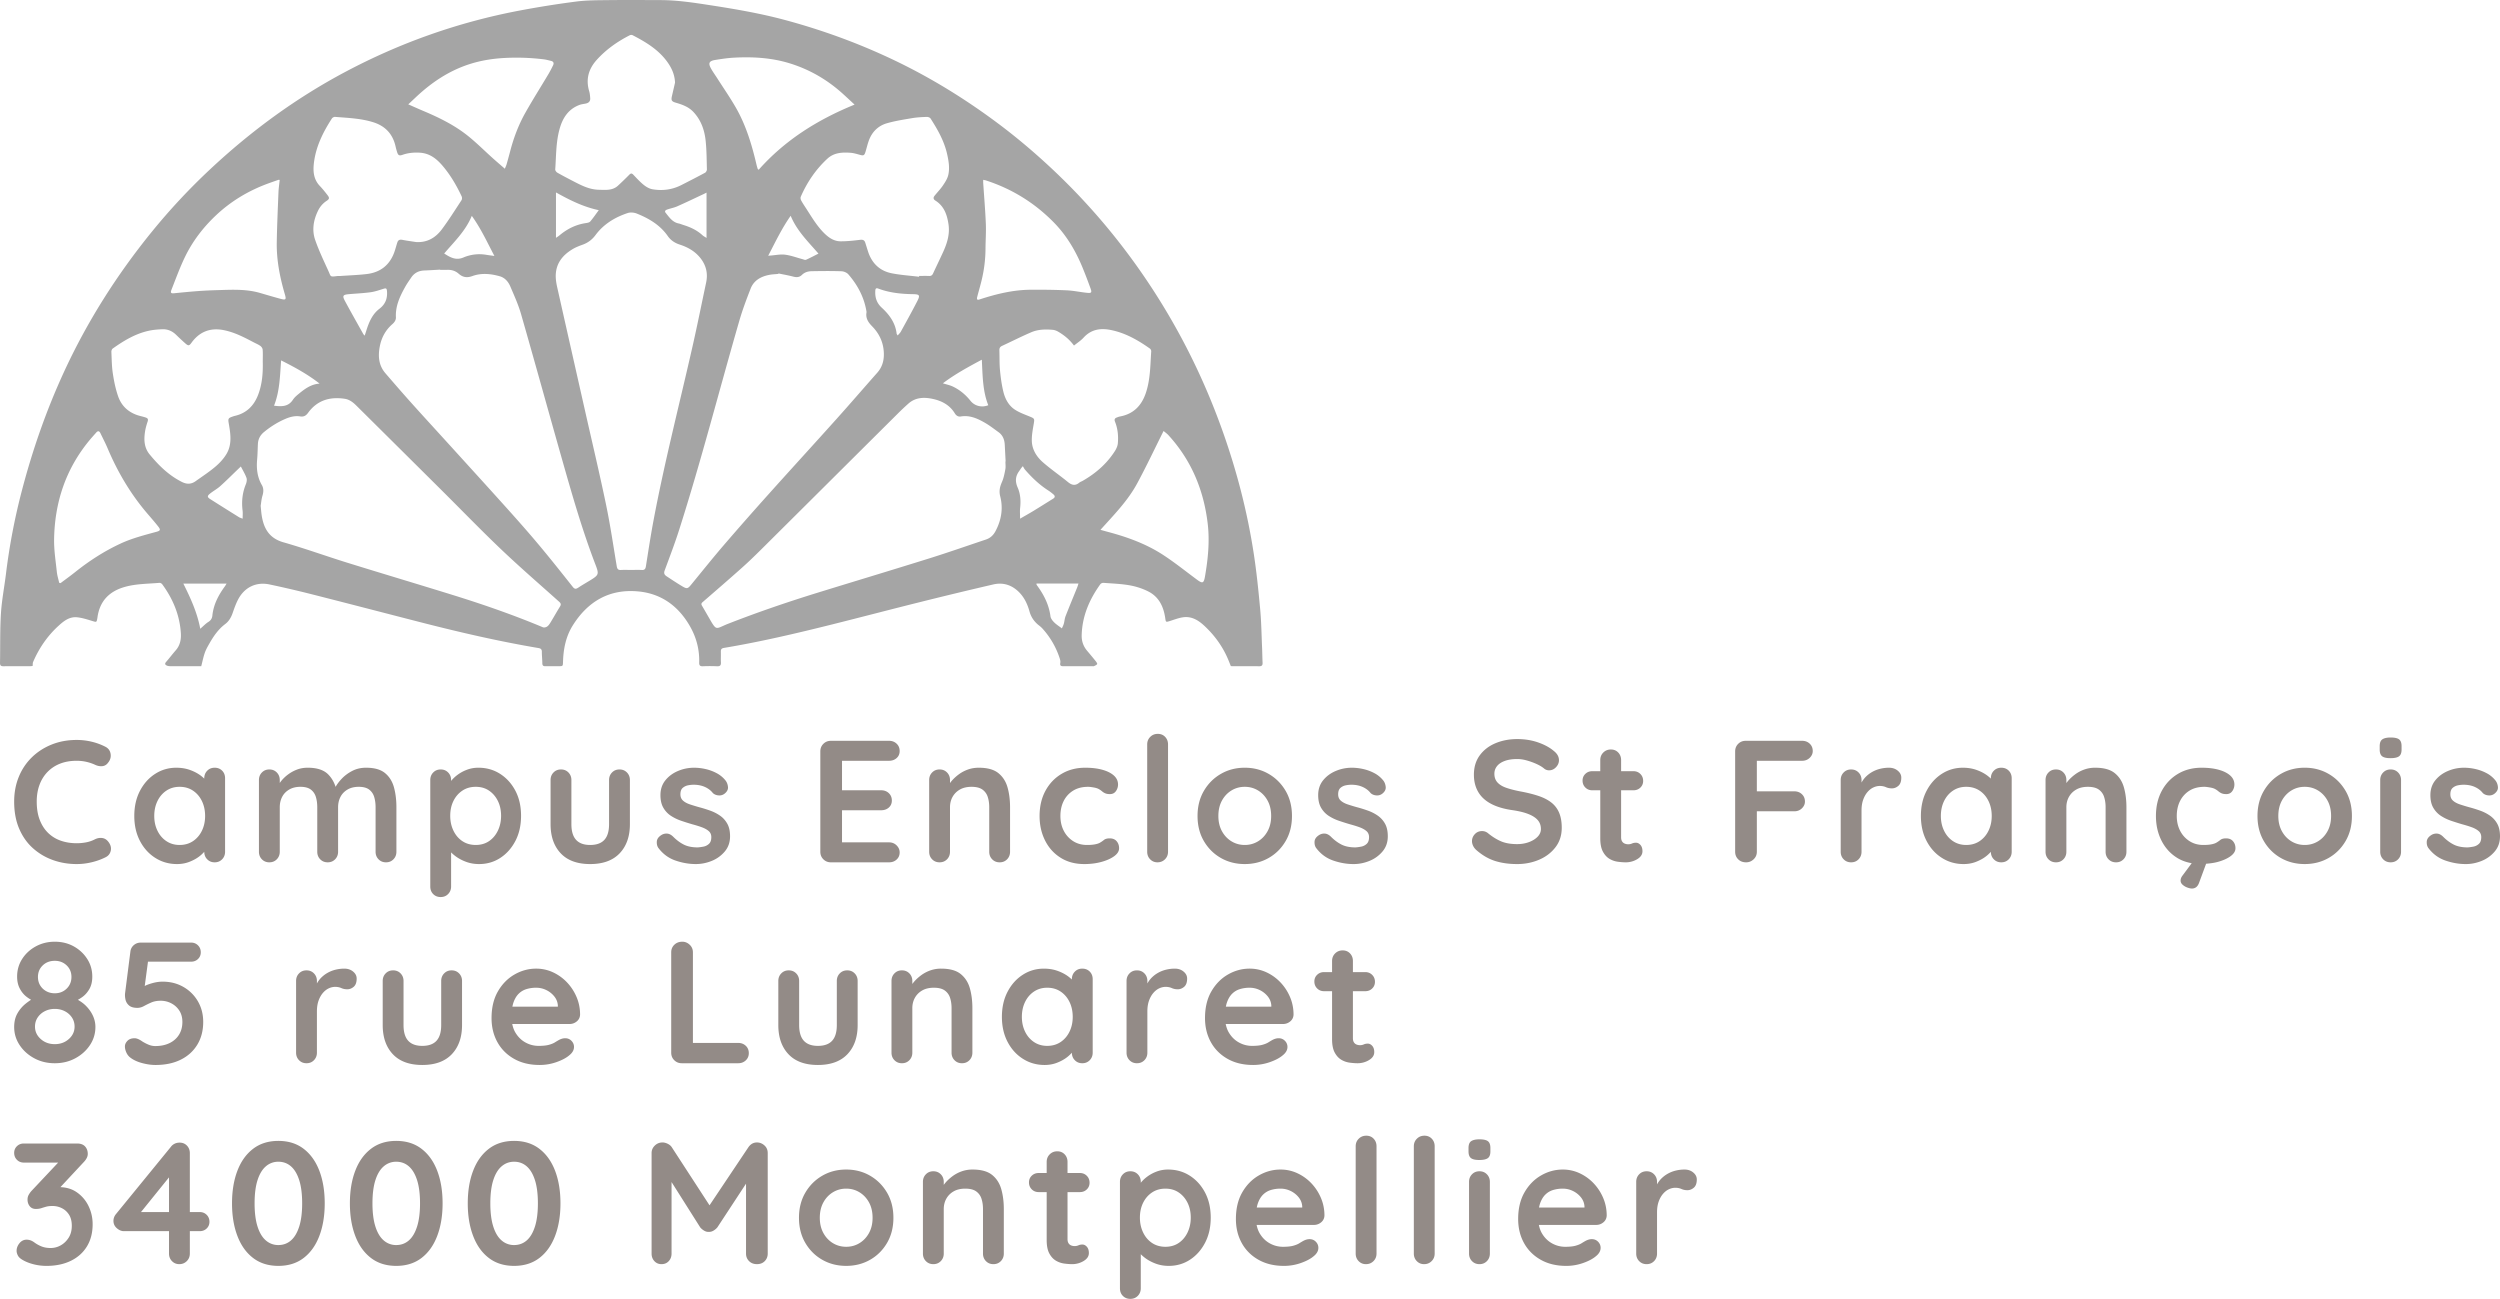
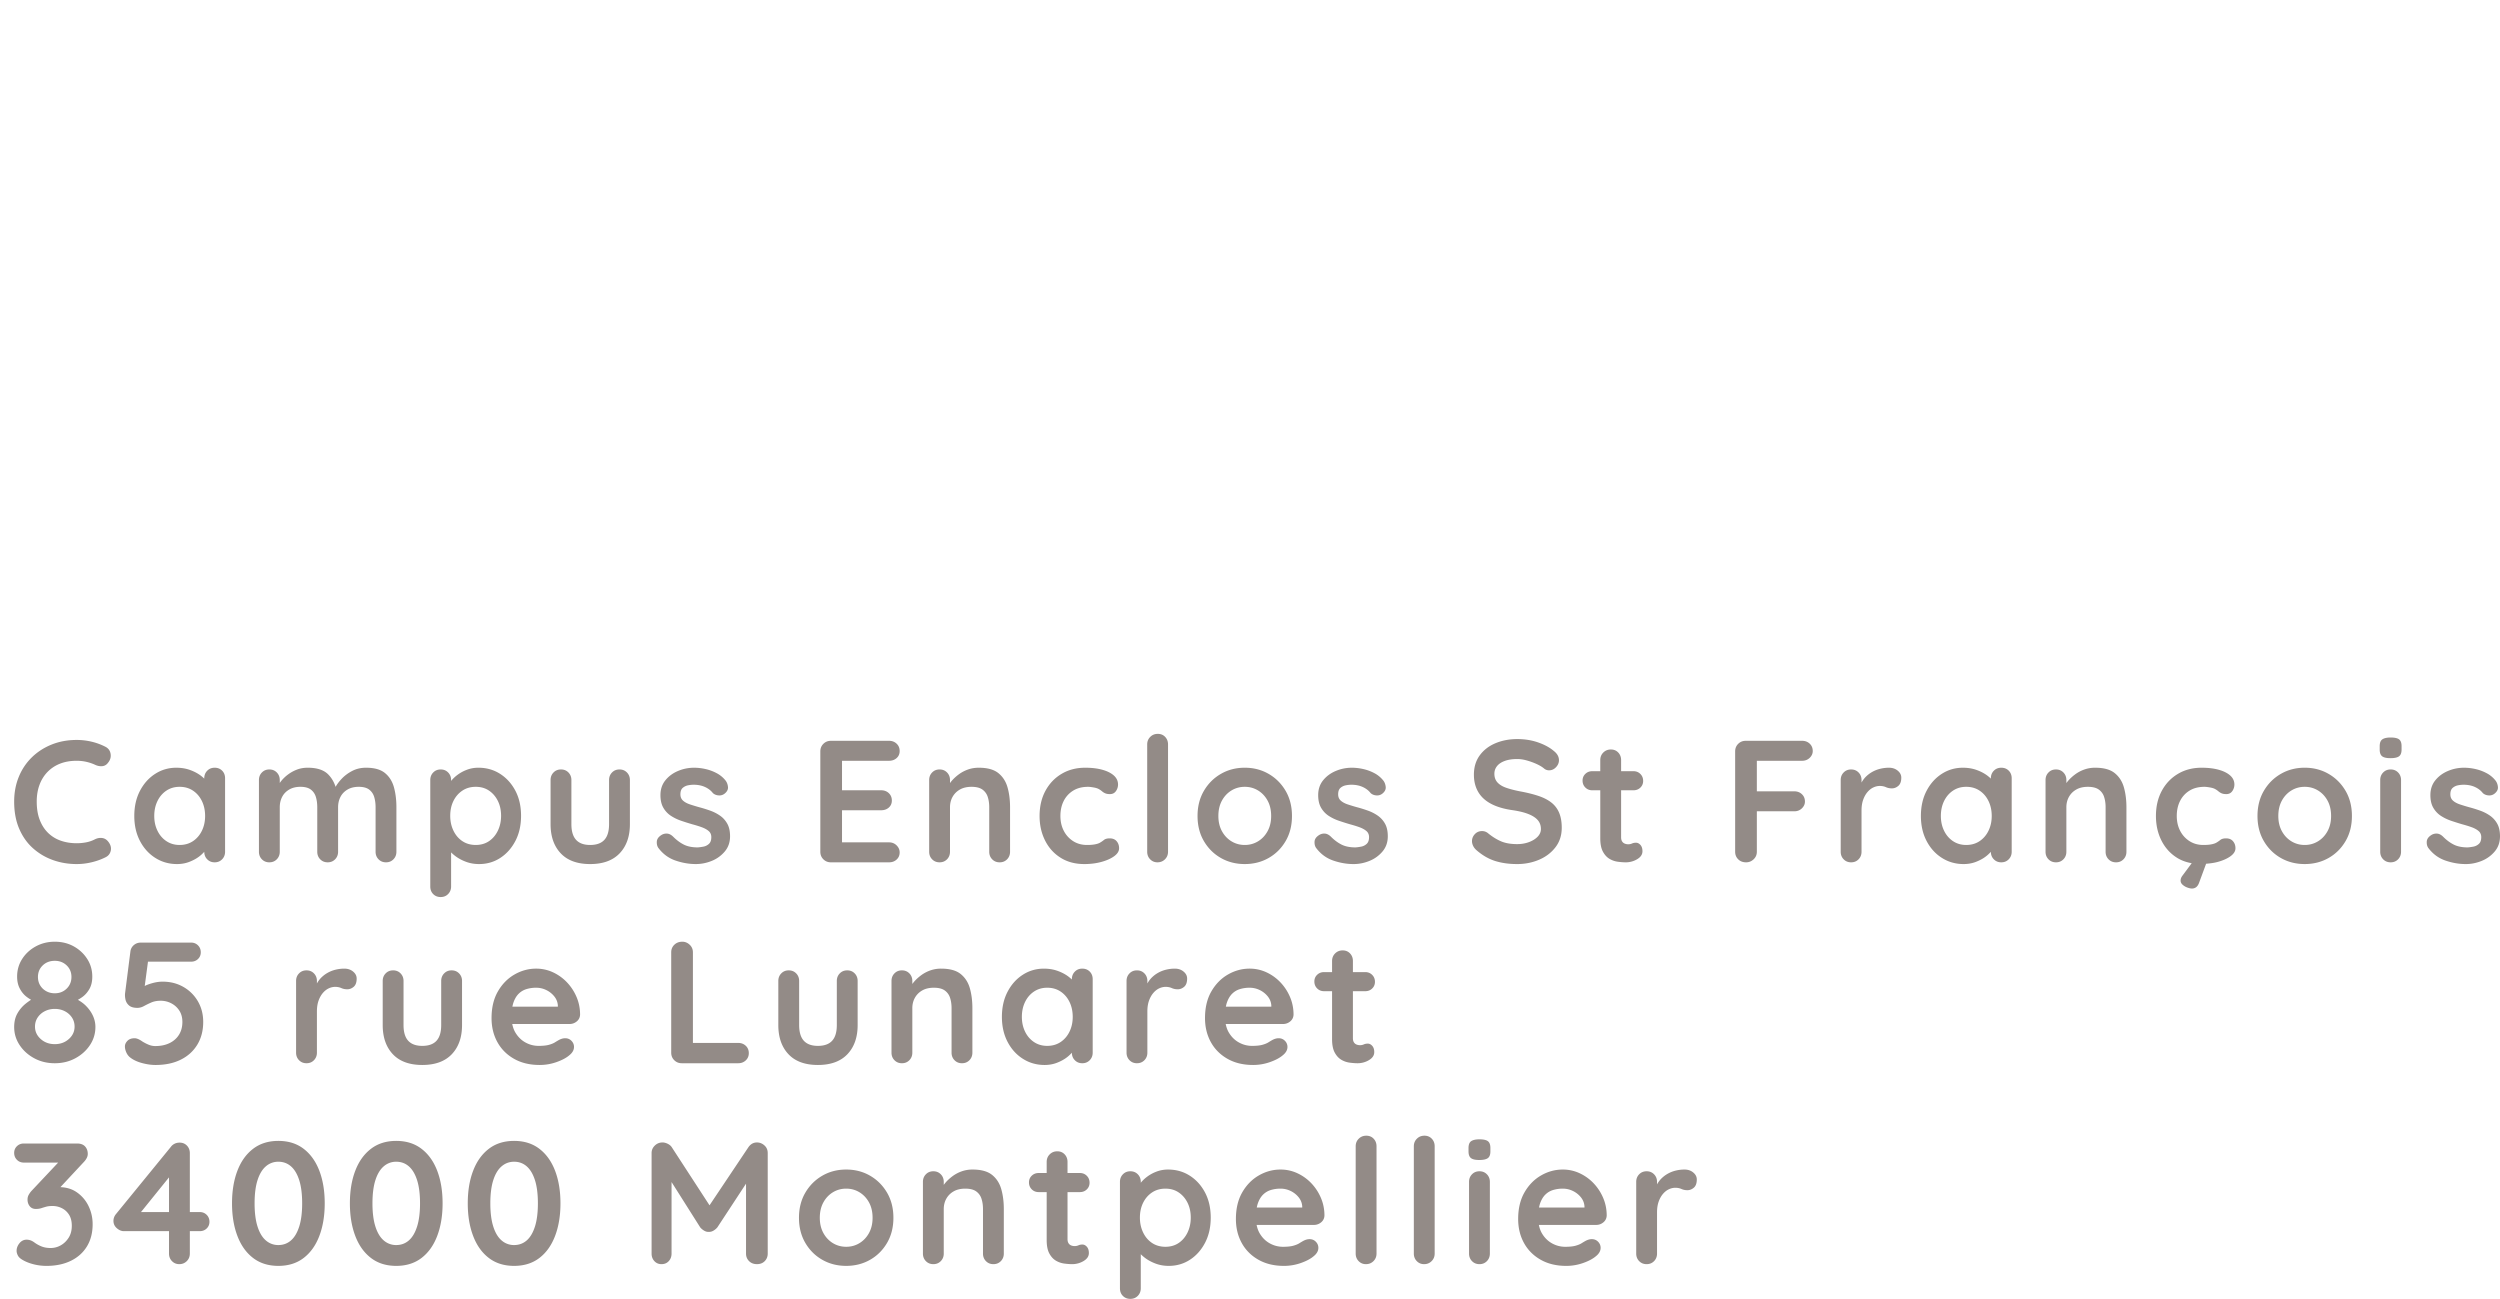
<svg xmlns="http://www.w3.org/2000/svg" viewBox="0 0 600 311.728" style="enable-background:new 0 0 600 311.728" xml:space="preserve">
-   <path style="fill:#a5a5a5" d="M48.297 159.889h-3.553c-1.307 0-2.614.007-3.922-.007-.258-.002-.537-.038-.77-.14-.43-.189-.568-.446-.187-.881.797-.91 1.52-1.883 2.318-2.791 1.037-1.178 1.311-2.603 1.222-4.067-.266-4.376-1.895-8.265-4.469-11.777-.133-.182-.441-.361-.65-.343-2.767.242-5.564.207-8.274.96-3.755 1.044-6.068 3.37-6.617 7.304-.01.072-.02.144-.033.216-.186 1.026-.196.984-1.222.671-1.195-.363-2.41-.76-3.641-.885-1.867-.19-3.258.942-4.533 2.116-2.638 2.427-4.614 5.335-6.028 8.622-.106.246-.066.553-.105.938-.157.016-.383.06-.609.06-2.13.006-4.261-.015-6.391.015-.639.01-.845-.21-.832-.84.075-3.943-.021-7.895.224-11.826.2-3.2.822-6.373 1.213-9.564a151.466 151.466 0 0 1 3.819-19.943c2.554-9.76 5.859-19.257 10.082-28.426 5.589-12.134 12.69-23.324 21.109-33.686a150.508 150.508 0 0 1 13.901-14.91c9.848-9.23 20.658-17.153 32.595-23.488 13.158-6.982 27.06-11.892 41.695-14.671 4.514-.857 9.06-1.58 13.618-2.17 2.532-.327 5.116-.318 7.678-.349 4.212-.05 8.425-.018 12.638-.004 4.077.014 8.086.64 12.107 1.262 5.936.918 11.845 1.936 17.651 3.496 8.835 2.373 17.4 5.483 25.676 9.388 9.053 4.271 17.534 9.486 25.543 15.474 4.305 3.22 8.41 6.68 12.35 10.34 9.395 8.722 17.57 18.468 24.574 29.196 6.857 10.503 12.394 21.664 16.655 33.461 3.57 9.885 6.218 20.01 7.796 30.397.664 4.37 1.115 8.778 1.517 13.182.282 3.078.322 6.178.459 9.27.052 1.183.057 2.368.115 3.55.03.607-.155.872-.816.862-2.154-.033-4.309-.011-6.464-.015-.165 0-.33-.03-.344-.032-.257-.638-.466-1.188-.698-1.727-1.322-3.07-3.249-5.71-5.697-7.975-1.434-1.326-3.051-2.301-5.089-2-1.065.158-2.096.566-3.133.89-.934.293-.98.31-1.114-.65-.387-2.759-1.487-5.123-4.048-6.428-1.4-.714-2.967-1.215-4.516-1.49-2.063-.366-4.18-.431-6.277-.59-.24-.017-.596.13-.733.319-2.643 3.67-4.374 7.68-4.485 12.277-.034 1.415.41 2.66 1.331 3.741.706.83 1.401 1.667 2.082 2.516.153.19.372.558.304.647-.172.225-.48.362-.756.484-.143.063-.334.02-.503.02-2.252.001-4.504-.01-6.755.009-.598.005-.985-.048-.835-.824.07-.356-.042-.775-.161-1.136a19.723 19.723 0 0 0-4.18-7.152 6.023 6.023 0 0 0-.761-.67c-1.123-.874-1.901-1.964-2.286-3.355-.531-1.917-1.38-3.666-2.907-5.014-1.667-1.472-3.644-1.974-5.754-1.488a1045.107 1045.107 0 0 0-17.929 4.324c-6.928 1.727-13.834 3.547-20.762 5.277-8.595 2.147-17.217 4.177-25.962 5.635-.58.096-.782.335-.763.898.03.846-.03 1.696.018 2.54.04.708-.166 1.01-.93.972a37.902 37.902 0 0 0-3.412-.003c-.674.027-.894-.22-.874-.878.09-3.048-.642-5.915-2.125-8.562-2.746-4.898-6.865-7.99-12.499-8.519-6.89-.646-12.082 2.368-15.713 8.155-1.667 2.656-2.252 5.636-2.345 8.729-.032 1.06-.015 1.062-1.106 1.063-1.04 0-2.082-.017-3.123.006-.527.011-.73-.19-.738-.72-.011-.919-.116-1.836-.115-2.753 0-.59-.26-.796-.8-.887-9.434-1.596-18.748-3.743-28.012-6.118-8.698-2.23-17.386-4.502-26.09-6.711a258.968 258.968 0 0 0-10.463-2.441c-3.211-.675-5.996.687-7.53 3.606-.548 1.042-.938 2.175-1.327 3.291-.361 1.038-.898 1.954-1.767 2.606-1.67 1.255-2.804 2.926-3.814 4.7-.407.714-.82 1.441-1.09 2.212-.344.988-.546 2.026-.853 3.209zM151.5 136.784c.847 0 1.696-.035 2.54.011.657.036.876-.244.974-.86.59-3.701 1.148-7.41 1.842-11.092 2.65-14.056 6.229-27.906 9.384-41.85 1.142-5.047 2.155-10.125 3.234-15.187.475-2.232-.024-4.22-1.463-5.979-1.286-1.572-2.983-2.513-4.88-3.129-1.168-.379-2.154-1.025-2.85-2.025-1.864-2.674-4.529-4.248-7.459-5.42-.65-.26-1.533-.34-2.183-.124-3.058 1.021-5.757 2.645-7.713 5.285-.81 1.092-1.812 1.847-3.083 2.306-.794.286-1.596.593-2.321 1.017-2.595 1.518-4.249 3.655-4.14 6.811.03.84.187 1.686.372 2.51 2.214 9.865 4.446 19.727 6.671 29.59 1.687 7.48 3.46 14.943 5.023 22.45 1.02 4.898 1.744 9.858 2.57 14.796.107.645.326.941 1.013.901.82-.048 1.646-.011 2.469-.011zm35.335-71.154-.04.11c-.72.072-1.451.09-2.159.227-2.002.389-3.702 1.308-4.478 3.29-.994 2.54-1.96 5.105-2.719 7.723-4.84 16.73-9.158 33.61-14.45 50.208-1.05 3.292-2.29 6.524-3.484 9.767-.24.652-.012 1.03.47 1.347 1.253.823 2.5 1.66 3.789 2.424 1.108.656 1.315.567 2.125-.42 2.594-3.159 5.145-6.355 7.807-9.455a783.051 783.051 0 0 1 10.924-12.422c5.359-5.979 10.784-11.898 16.146-17.874 3.294-3.672 6.513-7.411 9.782-11.106 1.138-1.286 1.596-2.774 1.58-4.467-.027-2.634-1.02-4.845-2.845-6.7-.906-.92-1.553-1.917-1.325-3.286.023-.138-.012-.29-.037-.431-.586-3.332-2.13-6.205-4.323-8.728-.365-.42-1.092-.716-1.662-.735-2.389-.078-4.783-.058-7.174-.01-.849.016-1.666.26-2.315.9-.596.59-1.297.603-2.09.393-1.159-.306-2.346-.508-3.522-.755zm-81.195-.869-.002-.045c-1.28.069-2.558.152-3.839.203-1.328.053-2.376.595-3.116 1.703-.483.724-.997 1.432-1.42 2.191-1.266 2.276-2.38 4.604-2.245 7.32.036.704-.359 1.229-.872 1.68-1.605 1.408-2.576 3.19-2.984 5.27-.46 2.345-.308 4.593 1.341 6.503 2.054 2.38 4.109 4.76 6.208 7.1 3.037 3.384 6.116 6.73 9.172 10.096 4.617 5.086 9.246 10.16 13.835 15.27 2.585 2.879 5.15 5.778 7.633 8.745 2.763 3.301 5.437 6.677 8.111 10.05.442.557.764.559 1.303.2.927-.615 1.896-1.165 2.845-1.747 2.101-1.29 2.195-1.469 1.315-3.758-3.146-8.187-5.562-16.605-7.956-25.028-3.326-11.704-6.558-23.434-9.915-35.129-.65-2.266-1.643-4.44-2.57-6.617-.482-1.134-1.293-2.108-2.53-2.46-2.172-.62-4.427-.833-6.571-.057-1.334.482-2.317.31-3.317-.57-.738-.65-1.626-.934-2.61-.921-.605.008-1.21.001-1.816.001zm135.663 45.988.047-.002c-.07-1.328-.14-2.656-.207-3.984-.062-1.216-.45-2.284-1.47-3.023-1.076-.778-2.132-1.601-3.278-2.264-1.793-1.036-3.66-1.89-5.85-1.515-.58.099-1.07-.23-1.39-.755-1.172-1.928-2.996-2.943-5.105-3.426-2.133-.488-4.256-.49-6.038 1.087a62.668 62.668 0 0 0-2.638 2.492c-10.88 10.82-21.752 21.65-32.637 32.465-1.527 1.517-3.075 3.018-4.682 4.45-3.124 2.785-6.292 5.52-9.454 8.26-.337.293-.31.532-.106.871.571.955 1.116 1.926 1.676 2.888.317.544.617 1.1.971 1.618.603.881.924.956 1.887.533.553-.243 1.101-.502 1.664-.722 7.173-2.804 14.456-5.29 21.813-7.56 8.835-2.725 17.69-5.385 26.513-8.147 4.572-1.431 9.095-3.02 13.638-4.54 1.017-.341 1.744-1.028 2.242-1.959 1.425-2.663 1.904-5.482 1.147-8.42-.321-1.247-.078-2.288.423-3.418.421-.95.621-2.013.813-3.045.114-.608.021-1.255.021-1.884zM62.56 121.397c.087.85.129 1.502.223 2.146.47 3.212 1.764 5.62 5.245 6.613 5.14 1.467 10.174 3.296 15.28 4.882 8.412 2.612 16.854 5.124 25.267 7.733 7.352 2.28 14.62 4.801 21.725 7.777.274.115.754.003 1.014-.18.342-.239.599-.63.823-.998.768-1.26 1.486-2.55 2.265-3.803.314-.504.19-.794-.222-1.162-4.63-4.146-9.336-8.213-13.839-12.494-4.891-4.651-9.585-9.51-14.373-14.27a26221.462 26221.462 0 0 0-20.451-20.305c-.783-.775-1.643-1.456-2.773-1.626-3.576-.539-6.622.347-8.821 3.39-.47.649-1.023.976-1.851.842-1.234-.2-2.402.09-3.536.572-1.885.8-3.593 1.874-5.176 3.177-.932.767-1.403 1.7-1.464 2.871-.063 1.23-.068 2.467-.18 3.693-.196 2.167.013 4.23 1.131 6.164.45.777.42 1.638.15 2.531-.255.846-.319 1.75-.437 2.447zm195.198-38.464c-1.096-1.477-2.373-2.5-3.802-3.332-.386-.225-.846-.403-1.287-.442-1.748-.156-3.519-.12-5.145.574-2.376 1.015-4.682 2.191-7.029 3.276-.495.228-.661.56-.643 1.081.057 1.595-.002 3.198.148 4.782.163 1.725.398 3.46.806 5.14.416 1.716 1.261 3.315 2.772 4.306 1.11.728 2.411 1.179 3.654 1.69 1.034.425 1.065.529.884 1.597-.24 1.422-.531 2.872-.476 4.297.078 2.023 1.154 3.727 2.632 5.024 1.92 1.686 4.046 3.136 6.025 4.76.933.766 1.762.962 2.734.15.236-.197.557-.289.83-.445 3.11-1.786 5.761-4.08 7.704-7.118.355-.554.658-1.226.716-1.867.16-1.77-.013-3.532-.682-5.204-.217-.541-.042-.829.449-1.009.25-.092.5-.192.76-.24 3.21-.594 5.15-2.584 6.175-5.587 1.111-3.256 1.074-6.664 1.31-10.034.014-.22-.132-.546-.31-.671-2.863-2.025-5.873-3.749-9.367-4.457-2.506-.509-4.741-.167-6.57 1.839-.65.715-1.5 1.25-2.288 1.89zm-95.751-63.097c-.073-1.947-.828-3.575-1.921-5.068-2.136-2.918-5.148-4.709-8.28-6.33-.175-.09-.486-.068-.67.026-2.98 1.516-5.678 3.419-7.925 5.91-1.957 2.172-2.665 4.66-1.803 7.528.157.524.198 1.09.242 1.64.06.758-.357 1.164-1.071 1.311-.519.107-1.06.159-1.55.346-2.69 1.03-4.026 3.175-4.75 5.827-.864 3.16-.793 6.417-1.024 9.641-.017.248.253.626.492.764 1.195.686 2.419 1.323 3.643 1.958 1.999 1.038 3.991 2.106 6.327 2.155 1.614.033 3.276.234 4.61-.993a79.346 79.346 0 0 0 2.708-2.624c.352-.356.598-.372.951-.005.805.837 1.588 1.71 2.487 2.436.597.482 1.345.929 2.084 1.058 2.415.424 4.773.12 6.985-1.01 1.895-.966 3.792-1.932 5.664-2.943.233-.126.457-.529.45-.797-.06-2.293-.062-4.596-.3-6.874-.27-2.587-1.112-4.998-2.963-6.95-1.15-1.212-2.639-1.741-4.187-2.192-1.05-.306-1.175-.586-.926-1.655.245-1.052.485-2.106.727-3.16zM63.065 86.829c0-1.087.046-2.01-.026-2.923-.025-.313-.285-.692-.551-.883-.487-.349-1.058-.58-1.593-.86-2.315-1.216-4.627-2.43-7.234-2.938-3.409-.664-5.904.565-7.682 3.003-.555.762-.749.844-1.47.21a56.13 56.13 0 0 1-2.232-2.075c-.932-.914-2.045-1.395-3.336-1.341-1.057.044-2.128.126-3.16.346-3.262.695-6.056 2.386-8.732 4.288-.198.14-.329.527-.317.79.08 1.738.088 3.492.35 5.205.282 1.853.66 3.722 1.277 5.486.891 2.546 2.812 4.102 5.453 4.74.422.101.844.214 1.251.362.44.158.531.439.373.916-.273.822-.518 1.667-.641 2.522-.28 1.93-.207 3.78 1.146 5.415 2.194 2.653 4.599 5.017 7.726 6.579 1.175.587 2.227.562 3.267-.178 1.596-1.135 3.244-2.213 4.735-3.474 1.019-.86 1.978-1.89 2.665-3.025 1.409-2.329.996-4.902.56-7.418-.178-1.027-.124-1.233.841-1.568.206-.072.412-.147.623-.195 2.79-.64 4.566-2.41 5.577-5.016 1.016-2.62 1.19-5.363 1.13-7.968zm36.772-28.74c2.69.175 4.711-1.04 6.218-3.063 1.674-2.247 3.17-4.629 4.706-6.975.149-.227.154-.674.034-.928-1.23-2.614-2.673-5.1-4.554-7.311-1.453-1.71-3.106-3.027-5.486-3.167-1.425-.084-2.797.04-4.145.512-.778.274-1.046.136-1.304-.647a17.942 17.942 0 0 1-.393-1.473c-.688-2.916-2.468-4.798-5.325-5.696-2.989-.94-6.093-1.036-9.175-1.291-.247-.02-.625.179-.762.392-2.144 3.322-3.884 6.812-4.329 10.815-.221 1.993-.018 3.859 1.465 5.405.668.697 1.269 1.462 1.859 2.228.463.601.397.887-.233 1.3a5.85 5.85 0 0 0-2.08 2.37c-1.11 2.264-1.51 4.67-.684 7.046.886 2.55 2.064 5 3.183 7.464.596 1.31.327 1.417 2.027 1.192.286-.038.58-.01.87-.03 2.098-.146 4.205-.216 6.29-.463 3.24-.384 5.494-2.123 6.613-5.23.278-.772.474-1.574.73-2.356.19-.58.587-.74 1.195-.622 1.086.213 2.186.356 3.28.528zm120.732 8.332.024-.198c.8 0 1.599-.024 2.396.009.485.02.75-.17.949-.6.789-1.715 1.62-3.41 2.405-5.126.965-2.114 1.65-4.292 1.3-6.665-.338-2.293-1.053-4.382-3.152-5.702-.505-.318-.548-.715-.196-1.154.666-.83 1.419-1.598 2.01-2.476.53-.785 1.087-1.64 1.288-2.541.372-1.668.085-3.364-.292-5.026-.709-3.123-2.264-5.852-3.969-8.506-.15-.233-.606-.392-.913-.38-1.158.045-2.326.097-3.466.29-2.045.345-4.11.664-6.097 1.236-2.108.607-3.582 2.08-4.342 4.17-.33.907-.534 1.858-.827 2.779-.247.775-.473.855-1.241.648-.745-.201-1.496-.444-2.258-.505-2.012-.16-4.022-.06-5.604 1.4-2.793 2.578-4.886 5.672-6.402 9.15-.103.238-.04.629.09.87.368.68.804 1.324 1.225 1.973 1.394 2.15 2.68 4.38 4.58 6.156 1.022.956 2.205 1.675 3.602 1.69 1.584.016 3.176-.164 4.753-.354.655-.079 1.031.072 1.227.677.224.69.433 1.385.654 2.077.908 2.846 2.801 4.706 5.728 5.282 2.147.423 4.35.561 6.528.826zM67.129 43.176c-.202-.012-.255-.03-.296-.016-.845.296-1.693.585-2.533.895-4.69 1.727-8.897 4.245-12.535 7.69-3.035 2.874-5.547 6.16-7.364 9.913-1.24 2.562-2.215 5.255-3.258 7.91-.283.718-.068.885.644.814 1.922-.194 3.846-.383 5.773-.525 1.567-.115 3.138-.183 4.708-.228 3.41-.098 6.828-.292 10.167.687 1.602.47 3.204.943 4.816 1.38 1.366.369 1.5.242 1.106-1.099-1.19-4.06-2.003-8.184-1.933-12.428.066-4.01.249-8.02.41-12.029.039-.98.191-1.954.295-2.964zm168.842-.019c0 .316-.013.547.002.776.215 3.254.493 6.504.629 9.76.083 2.002-.07 4.012-.08 6.019a33.07 33.07 0 0 1-.963 7.684c-.316 1.292-.696 2.568-1.027 3.856-.157.612 0 .796.51.63 3.996-1.305 8.054-2.313 12.284-2.344 2.899-.02 5.8.01 8.695.14 1.637.075 3.258.437 4.893.601 1.036.104 1.169-.075.823-1.033-.6-1.66-1.225-3.313-1.895-4.946-1.649-4.017-3.807-7.719-6.864-10.85-4.603-4.712-10.037-8.087-16.299-10.129-.199-.065-.408-.095-.708-.164zM14.203 139.87l.325.082c1.153-.867 2.328-1.706 3.455-2.606 3.396-2.714 7.014-5.062 10.968-6.894 2.763-1.28 5.691-2.021 8.606-2.821.918-.252 1.03-.474.438-1.236-.874-1.125-1.823-2.192-2.746-3.277-3.97-4.664-7.028-9.877-9.413-15.503-.528-1.245-1.16-2.446-1.744-3.667-.26-.544-.6-.583-.993-.14-.577.65-1.161 1.295-1.713 1.967-5.644 6.875-8.263 14.855-8.402 23.658-.041 2.593.38 5.196.651 7.787.094.893.373 1.767.568 2.65zm249.91-12.712c.736.204 1.29.364 1.849.512 4.654 1.239 9.162 2.88 13.206 5.522 2.788 1.82 5.396 3.918 8.077 5.903 1.375 1.017 1.665.925 1.962-.797.725-4.204 1.148-8.417.636-12.695-.963-8.04-3.933-15.166-9.43-21.175-.344-.376-.775-.673-1.154-.996-2.143 4.282-4.131 8.503-6.344 12.602-2.243 4.154-5.56 7.521-8.802 11.124zM97.983 25.044c1.286.563 2.405 1.07 3.537 1.547 3.85 1.62 7.597 3.45 10.861 6.083 2.029 1.637 3.881 3.49 5.823 5.236.94.845 1.905 1.665 2.961 2.585.2-.5.338-.778.422-1.072.298-1.047.587-2.097.862-3.15.84-3.223 2.012-6.328 3.644-9.225 1.756-3.117 3.674-6.143 5.505-9.218a27.17 27.17 0 0 0 1.15-2.178c.244-.51.09-.9-.5-1.037-.564-.132-1.126-.298-1.699-.368a53.665 53.665 0 0 0-9.482-.333c-2.797.153-5.53.58-8.198 1.42-5.023 1.582-9.275 4.424-13.072 8.005-.558.526-1.118 1.05-1.814 1.705zm107.114.061c-1.046-.966-1.89-1.755-2.745-2.533-3.743-3.405-8.01-5.892-12.857-7.384-4.343-1.336-8.794-1.587-13.287-1.352-1.517.08-3.031.307-4.533.548-1.498.24-1.753.776-1.029 2.073.447.8.992 1.546 1.487 2.32 1.51 2.363 3.115 4.672 4.504 7.103 2.448 4.281 3.838 8.969 4.95 13.744.073.317.182.626.275.939l.224.178c6.31-7.117 14.123-12.014 23.011-15.636zm10.346 55.405c.292-.348.582-.599.754-.913 1.326-2.415 2.666-4.822 3.925-7.272.758-1.475.607-1.705-1.08-1.728-2.825-.04-5.597-.34-8.26-1.34-.522-.194-.682 0-.711.522-.088 1.602.307 2.923 1.566 4.08 1.816 1.67 3.261 3.638 3.556 6.22.012.103.11.196.25.431zm-127.919.055c.16-.49.274-.831.38-1.174.625-2.013 1.429-3.968 3.144-5.275 1.487-1.133 1.973-2.527 1.824-4.296-.05-.578-.216-.7-.76-.532-1.038.32-2.078.694-3.146.843-1.718.24-3.46.312-5.191.463-1.491.13-1.669.377-.971 1.673 1.42 2.639 2.901 5.245 4.362 7.862.065.118.173.213.358.436zm108.906-19.7c-2.492-2.884-5.166-5.452-6.67-9.08-2.174 3.115-3.686 6.328-5.393 9.597.336-.031.475-.047.614-.057 1.153-.082 2.33-.346 3.453-.2 1.416.185 2.788.707 4.18 1.076.273.073.61.24.822.146.984-.435 1.933-.947 2.994-1.481zm-77.77.565c-1.749-3.313-3.221-6.56-5.428-9.626-1.496 3.64-4.208 6.193-6.624 9.033 1.49.975 2.835 1.71 4.609.962a9.783 9.783 0 0 1 5.474-.647c.59.098 1.184.168 1.969.278zm-60.854 50.525-.672.643c-1.428 1.369-2.823 2.773-4.295 4.092-.75.672-1.671 1.152-2.454 1.793-.688.563-.653.84.095 1.317a847.15 847.15 0 0 0 6.873 4.321c.21.131.46.195.88.368 0-.755.063-1.353-.01-1.933-.276-2.18-.054-4.28.777-6.328.189-.465.313-1.091.157-1.534-.323-.918-.854-1.763-1.35-2.739zm190.958 28.091c-.01.098-.031.153-.015.19.05.109.105.219.175.315 1.62 2.214 2.83 4.592 3.189 7.367.066.515.487 1.048.878 1.44.536.537 1.2.946 1.86 1.45.131-.308.342-.69.459-1.098.172-.601.2-1.252.425-1.829.904-2.316 1.862-4.61 2.794-6.916.11-.274.188-.563.305-.919h-10.07zm-13.127-53.723c-3.372 1.809-6.492 3.504-9.344 5.671.904.288 1.715.447 2.434.796 1.65.8 3.04 1.955 4.184 3.397.985 1.242 2.691 1.702 4.277 1.066-1.361-3.42-1.35-7.076-1.551-10.93zM65.77 97.366c1.89.253 3.446.222 4.519-1.41.313-.476.75-.89 1.194-1.256 1.527-1.256 3.073-2.496 5.22-2.632-2.842-2.23-5.964-3.927-9.233-5.573-.282 3.676-.31 7.328-1.7 10.87zm103.798-51.14c-.306.154-.536.276-.771.386-2.08.973-4.147 1.972-6.245 2.9-.769.34-1.617.495-2.417.771-.352.122-.736.358-.38.796.863 1.06 1.626 2.251 3.122 2.555.4.08.781.253 1.174.375 1.683.52 3.245 1.256 4.558 2.463.23.212.526.353.959.637V46.226zm75.25 78.256c1.21-.7 2.24-1.273 3.247-1.886 1.567-.954 3.116-1.94 4.676-2.905.513-.317.505-.673.082-1.035-.384-.33-.783-.65-1.208-.922-2.135-1.369-3.95-3.094-5.601-5.002-.216-.25-.354-.566-.528-.851-.49.526-.658.873-.883 1.178-.921 1.246-.996 2.508-.367 3.943.68 1.548.78 3.216.596 4.907-.085.777-.014 1.57-.014 2.573zM43.998 140.06c1.755 3.512 3.336 6.959 4.063 10.846.746-.643 1.295-1.24 1.958-1.65.61-.38.882-.872.949-1.52.27-2.637 1.448-4.882 2.979-6.98.147-.201.266-.424.436-.696H43.998zm89.436-93.877V57.08c.333-.227.56-.354.756-.52 1.886-1.6 4.01-2.677 6.483-3.026.348-.05.79-.145.993-.385.694-.817 1.3-1.709 2.04-2.706-3.701-.781-6.953-2.408-10.272-4.26z" />
  <path style="fill:#938b87" d="M24.544 201.127c-.57-.084-1.146.014-1.73.291a7.704 7.704 0 0 1-2.165.75c-.75.14-1.5.208-2.25.208-1.361 0-2.625-.2-3.791-.604a8.125 8.125 0 0 1-3.041-1.853c-.862-.834-1.536-1.876-2.021-3.126-.487-1.25-.73-2.72-.73-4.416 0-1.443.215-2.763.646-3.958a8.747 8.747 0 0 1 1.896-3.104 8.442 8.442 0 0 1 3.02-2.02c1.18-.472 2.521-.708 4.02-.708.806 0 1.577.084 2.313.25.736.166 1.438.402 2.104.708.583.277 1.16.39 1.73.333.568-.056 1.034-.333 1.395-.833.527-.64.73-1.347.604-2.124-.125-.778-.549-1.348-1.27-1.71a14.643 14.643 0 0 0-3.292-1.207 15.435 15.435 0 0 0-3.583-.416c-2.166 0-4.166.367-6 1.103-1.833.737-3.423 1.764-4.77 3.084a13.732 13.732 0 0 0-3.124 4.687c-.737 1.806-1.104 3.777-1.104 5.915 0 2.473.402 4.645 1.208 6.52.805 1.876 1.909 3.437 3.312 4.687 1.402 1.25 3 2.195 4.79 2.833 1.792.639 3.688.958 5.688.958.805 0 1.597-.062 2.375-.187a16.796 16.796 0 0 0 2.312-.542 14.583 14.583 0 0 0 2.23-.895c.693-.333 1.116-.868 1.27-1.604.152-.736-.05-1.451-.605-2.146-.388-.499-.868-.792-1.437-.874zm26.976-16.873c-.723 0-1.32.243-1.79.728-.474.487-.71 1.09-.71 1.813v.07a9.799 9.799 0 0 0-.812-.696c-.736-.555-1.604-1.013-2.604-1.374-1-.36-2.097-.541-3.291-.541-1.86 0-3.555.492-5.083 1.479-1.528.986-2.743 2.346-3.645 4.082-.903 1.736-1.354 3.743-1.354 6.02 0 2.25.45 4.243 1.354 5.979.902 1.736 2.13 3.097 3.687 4.083 1.555.986 3.291 1.478 5.207 1.478 1.056 0 2.035-.173 2.938-.52.902-.346 1.687-.77 2.353-1.27.507-.38.906-.764 1.252-1.152.004.716.238 1.316.707 1.797.472.486 1.068.73 1.791.73.722 0 1.32-.244 1.792-.73.472-.485.708-1.09.708-1.812v-17.623c0-.75-.236-1.362-.708-1.834-.473-.472-1.07-.707-1.792-.707zm-3.062 15.123c-.514 1.056-1.229 1.888-2.145 2.5-.917.61-1.986.916-3.209.916-1.194 0-2.25-.306-3.166-.917-.916-.61-1.632-1.443-2.145-2.5-.515-1.054-.771-2.235-.771-3.541 0-1.333.256-2.526.77-3.583.514-1.055 1.23-1.888 2.146-2.5.917-.61 1.972-.915 3.166-.915 1.223 0 2.292.305 3.209.916.916.61 1.631 1.444 2.145 2.5s.77 2.25.77 3.582c0 1.306-.256 2.487-.77 3.542zm16.186 7.582c.722 0 1.32-.243 1.791-.729.472-.485.71-1.09.71-1.812v-10.665c0-.918.186-1.744.561-2.48.375-.735.938-1.325 1.688-1.77.75-.444 1.651-.666 2.708-.666 1.083 0 1.916.222 2.5.665.583.446.985 1.036 1.208 1.772.222.735.333 1.561.333 2.479v10.665c0 .723.236 1.327.708 1.812.472.486 1.07.73 1.792.73s1.319-.244 1.79-.73c.473-.485.71-1.09.71-1.812v-10.665c0-.918.187-1.744.562-2.48.375-.735.938-1.325 1.687-1.77.75-.444 1.652-.666 2.708-.666 1.083 0 1.917.222 2.5.665.583.446.986 1.036 1.208 1.772.222.735.334 1.561.334 2.479v10.665c0 .723.235 1.327.708 1.812.471.486 1.068.73 1.791.73.722 0 1.32-.244 1.791-.73.473-.485.709-1.09.709-1.812v-10.665c0-1.75-.194-3.34-.583-4.771-.39-1.43-1.104-2.576-2.146-3.438-1.042-.86-2.562-1.29-4.562-1.29-1.223 0-2.327.257-3.312.77-.986.514-1.827 1.139-2.521 1.874-.655.695-1.135 1.343-1.469 1.95-.385-1.177-.976-2.176-1.78-2.99-1.056-1.07-2.695-1.604-4.916-1.604-.917 0-1.765.145-2.542.436a8.657 8.657 0 0 0-2.125 1.147 9.011 9.011 0 0 0-1.625 1.52c-.155.19-.284.37-.416.55v-.696c0-.721-.237-1.326-.709-1.812s-1.069-.73-1.791-.73-1.32.244-1.791.73c-.473.486-.708 1.09-.708 1.812v17.207c0 .723.235 1.327.708 1.812.471.486 1.069.73 1.791.73zm55.431-1.062c1.514-.986 2.722-2.347 3.625-4.083.902-1.736 1.354-3.743 1.354-6.02 0-2.278-.452-4.277-1.354-6-.903-1.721-2.125-3.075-3.666-4.061-1.542-.987-3.285-1.48-5.229-1.48-.973 0-1.895.167-2.77.5a9.018 9.018 0 0 0-2.313 1.271 8.623 8.623 0 0 0-1.458 1.4v-.213c0-.721-.236-1.326-.709-1.812-.472-.486-1.069-.73-1.79-.73-.723 0-1.32.244-1.792.73-.473.486-.708 1.09-.708 1.812v25.539c0 .75.235 1.36.708 1.834.471.472 1.069.707 1.791.707s1.32-.243 1.791-.729c.473-.486.71-1.09.71-1.812v-8.177c.295.297.631.593 1.02.886.736.556 1.59 1.014 2.562 1.375.972.36 2.013.541 3.125.541 1.888 0 3.59-.492 5.103-1.478zm-9.103-4.02c-.916-.612-1.632-1.452-2.146-2.52s-.77-2.257-.77-3.563c0-1.334.256-2.52.77-3.562.514-1.042 1.23-1.868 2.146-2.48.917-.61 1.985-.915 3.208-.915 1.222 0 2.284.305 3.187.916.902.61 1.61 1.437 2.125 2.479.514 1.041.77 2.228.77 3.562 0 1.306-.256 2.493-.77 3.562-.514 1.07-1.223 1.91-2.125 2.52-.903.611-1.965.917-3.187.917-1.223 0-2.291-.306-3.208-.917zm37.704-17.207c-.723 0-1.32.243-1.792.73-.472.485-.708 1.09-.708 1.811v10.583c0 1.693-.375 2.95-1.125 3.77-.75.82-1.889 1.229-3.416 1.229-1.5 0-2.625-.409-3.375-1.229-.75-.82-1.124-2.077-1.124-3.77V187.21c0-.721-.237-1.326-.709-1.812s-1.07-.73-1.791-.73-1.32.244-1.792.73-.708 1.09-.708 1.812v10.583c0 2.944.812 5.277 2.437 7 1.625 1.721 3.98 2.581 7.062 2.581 3.083 0 5.443-.86 7.083-2.582 1.638-1.722 2.458-4.055 2.458-7v-10.582c0-.721-.236-1.326-.708-1.812-.473-.486-1.07-.73-1.792-.73zm13.415 21.851c1.638.57 3.277.854 4.916.854a10.02 10.02 0 0 0 3.834-.77 7.912 7.912 0 0 0 3.123-2.27c.835-1 1.25-2.208 1.25-3.625 0-1.223-.222-2.23-.667-3.02-.443-.792-1.026-1.438-1.749-1.938s-1.514-.902-2.375-1.208c-.86-.305-1.707-.57-2.541-.791a45.025 45.025 0 0 1-2.27-.689c-.709-.235-1.271-.54-1.688-.916-.416-.374-.625-.88-.625-1.52 0-.694.18-1.2.542-1.522a2.69 2.69 0 0 1 1.27-.625 6.961 6.961 0 0 1 1.354-.145c1.028 0 1.938.181 2.73.541.791.362 1.422.848 1.895 1.459.362.333.82.52 1.375.562a2.011 2.011 0 0 0 1.458-.438c.583-.472.848-.999.792-1.583-.056-.583-.237-1.083-.542-1.499a6.696 6.696 0 0 0-2.166-1.812 10.61 10.61 0 0 0-2.709-1 12.549 12.549 0 0 0-2.707-.312c-1.362 0-2.66.263-3.896.791-1.236.527-2.243 1.278-3.02 2.25-.778.973-1.167 2.152-1.167 3.54 0 1.224.236 2.237.708 3.043a5.697 5.697 0 0 0 1.834 1.937c.75.486 1.575.882 2.478 1.187a64.2 64.2 0 0 0 2.646.834c.833.222 1.59.458 2.27.707.68.25 1.23.556 1.646.916.417.362.625.848.625 1.459 0 .723-.187 1.257-.563 1.605a2.627 2.627 0 0 1-1.312.665c-.5.098-.958.16-1.375.189-1.333 0-2.444-.223-3.332-.667-.89-.444-1.737-1.07-2.542-1.875-.473-.472-.958-.73-1.458-.771-.5-.042-.973.076-1.417.354-.694.445-1.055.973-1.083 1.583-.028.612.097 1.111.375 1.5 1.083 1.445 2.444 2.452 4.083 3.02zm37.329.438h13.957c.721 0 1.326-.221 1.812-.667.486-.444.73-1.013.73-1.708 0-.638-.244-1.201-.73-1.687-.486-.485-1.09-.73-1.812-.73h-11.291v-7.707h9.416c.722 0 1.326-.215 1.813-.645.484-.43.729-.992.729-1.687 0-.722-.245-1.312-.73-1.772-.486-.458-1.09-.687-1.812-.687h-9.416v-7.082h11.29c.722 0 1.327-.216 1.813-.646.486-.43.73-.992.73-1.687 0-.722-.244-1.312-.73-1.77-.486-.46-1.09-.689-1.812-.689H199.42c-.723 0-1.326.244-1.813.73-.486.485-.729 1.09-.729 1.811v24.082c0 .723.243 1.327.73 1.812.486.486 1.089.73 1.812.73zm26.08 0c.722 0 1.319-.243 1.792-.729.472-.485.708-1.09.708-1.812v-10.665c0-.918.2-1.744.604-2.48a4.56 4.56 0 0 1 1.75-1.77c.764-.444 1.7-.666 2.813-.666 1.137 0 2.013.222 2.624.665a3.429 3.429 0 0 1 1.27 1.772c.237.735.355 1.561.355 2.479v10.665c0 .723.236 1.327.708 1.812.472.486 1.069.73 1.792.73.721 0 1.318-.244 1.792-.73.47-.485.707-1.09.707-1.812v-10.665c0-1.75-.2-3.34-.604-4.771-.403-1.43-1.14-2.576-2.208-3.438-1.07-.86-2.632-1.29-4.686-1.29-.946 0-1.82.145-2.626.436s-1.527.675-2.166 1.147-1.195.979-1.667 1.52c-.173.198-.315.387-.458.577v-.723c0-.721-.236-1.326-.708-1.812-.473-.486-1.07-.73-1.792-.73-.723 0-1.32.244-1.792.73s-.707 1.09-.707 1.812v17.207c0 .723.235 1.327.707 1.812.472.486 1.07.73 1.792.73zm40.83-5.75c-.611 0-1.07.126-1.375.376-.307.25-.653.486-1.042.709-.334.165-.75.291-1.25.374-.5.084-1.097.125-1.79.125-1.252 0-2.355-.306-3.313-.917a6.358 6.358 0 0 1-2.25-2.479c-.541-1.041-.812-2.228-.812-3.562 0-1.36.263-2.562.791-3.603a6.096 6.096 0 0 1 2.27-2.48c.986-.61 2.188-.915 3.605-.915.277 0 .701.048 1.27.145.569.098.993.229 1.271.395a4.4 4.4 0 0 1 .792.543c.221.194.479.353.77.478s.66.188 1.105.188c.638 0 1.125-.243 1.458-.729a2.719 2.719 0 0 0 .499-1.563c0-.833-.326-1.547-.979-2.145-.653-.597-1.569-1.063-2.75-1.396-1.18-.333-2.562-.5-4.145-.5-2.14 0-4.034.493-5.686 1.48-1.653.986-2.945 2.346-3.875 4.082-.93 1.736-1.397 3.743-1.397 6.02 0 2.167.438 4.125 1.314 5.874.874 1.75 2.118 3.133 3.729 4.146 1.61 1.014 3.512 1.52 5.706 1.52 1.473 0 2.84-.173 4.105-.52 1.263-.346 2.284-.806 3.062-1.375s1.167-1.201 1.167-1.896c0-.665-.195-1.228-.584-1.686-.389-.46-.945-.689-1.666-.689zm11.456 5.75c.722 0 1.326-.243 1.812-.729.485-.485.73-1.09.73-1.812V178.67c0-.722-.23-1.327-.689-1.813-.458-.486-1.049-.729-1.77-.729-.723 0-1.326.243-1.812.73-.487.485-.73 1.09-.73 1.812v25.747c0 .723.236 1.327.71 1.812.471.486 1.054.73 1.75.73zm15.229-1.04c1.708.971 3.617 1.456 5.728 1.456 2.11 0 4.02-.485 5.728-1.457 1.708-.972 3.069-2.326 4.083-4.062 1.014-1.736 1.52-3.743 1.52-6.021 0-2.277-.506-4.284-1.52-6.02-1.014-1.736-2.375-3.096-4.083-4.082-1.708-.987-3.618-1.48-5.728-1.48-2.111 0-4.02.493-5.728 1.48-1.71.986-3.07 2.346-4.084 4.082-1.015 1.736-1.521 3.743-1.521 6.02 0 2.278.506 4.285 1.52 6.02s2.376 3.09 4.085 4.063zm.25-13.771c.568-1.041 1.333-1.854 2.29-2.437.958-.583 2.02-.874 3.188-.874 1.166 0 2.228.291 3.187.874.958.583 1.722 1.396 2.292 2.437.569 1.042.854 2.27.854 3.687 0 1.39-.285 2.604-.854 3.646-.57 1.041-1.334 1.854-2.292 2.437-.959.583-2.021.875-3.187.875-1.167 0-2.23-.292-3.188-.875-.957-.583-1.722-1.396-2.29-2.437-.571-1.042-.855-2.256-.855-3.646 0-1.417.284-2.645.854-3.687zm37.391 3.604c-.723-.5-1.514-.902-2.375-1.208-.861-.305-1.709-.57-2.541-.791a44.9 44.9 0 0 1-2.272-.689c-.707-.235-1.27-.54-1.686-.916-.418-.374-.625-.88-.625-1.52 0-.694.18-1.2.54-1.522a2.696 2.696 0 0 1 1.272-.625 6.951 6.951 0 0 1 1.354-.145c1.027 0 1.937.181 2.729.541.792.362 1.423.848 1.895 1.459.361.333.82.52 1.376.562a2.006 2.006 0 0 0 1.457-.438c.584-.472.847-.999.791-1.583-.056-.583-.235-1.083-.54-1.499a6.696 6.696 0 0 0-2.166-1.812 10.645 10.645 0 0 0-2.709-1 12.563 12.563 0 0 0-2.708-.312c-1.362 0-2.66.263-3.896.791-1.235.527-2.243 1.278-3.02 2.25-.778.973-1.167 2.152-1.167 3.54 0 1.224.236 2.237.708 3.043.472.805 1.084 1.45 1.834 1.937s1.575.882 2.479 1.187c.902.305 1.784.583 2.645.834.833.222 1.59.458 2.271.707.68.25 1.228.556 1.646.916.416.362.625.848.625 1.459 0 .723-.189 1.257-.563 1.605a2.634 2.634 0 0 1-1.312.665c-.5.098-.958.16-1.376.189-1.332 0-2.443-.223-3.333-.667-.888-.444-1.736-1.07-2.541-1.875-.472-.472-.958-.73-1.457-.771-.5-.042-.974.076-1.417.354-.695.445-1.056.973-1.084 1.583-.028.612.098 1.111.375 1.5 1.083 1.445 2.444 2.452 4.083 3.02 1.64.57 3.277.854 4.916.854 1.306 0 2.584-.257 3.833-.77a7.926 7.926 0 0 0 3.125-2.27c.833-1 1.25-2.208 1.25-3.625 0-1.223-.223-2.23-.667-3.02a5.732 5.732 0 0 0-1.749-1.938zm42.662 7.583c1-1.306 1.5-2.861 1.5-4.667 0-1.417-.208-2.617-.626-3.603a6.066 6.066 0 0 0-1.874-2.459c-.834-.651-1.882-1.187-3.146-1.603-1.264-.417-2.729-.778-4.395-1.083-1.277-.251-2.374-.535-3.29-.854-.918-.32-1.62-.751-2.106-1.292-.486-.542-.729-1.23-.729-2.063 0-.694.209-1.305.626-1.833.416-.527 1.034-.944 1.853-1.25.82-.305 1.826-.458 3.021-.458.722 0 1.5.119 2.333.354.834.237 1.625.528 2.375.874.75.35 1.346.717 1.792 1.105.332.25.707.376 1.124.376.639 0 1.195-.251 1.667-.751s.707-1.055.707-1.666c0-.834-.402-1.57-1.207-2.208-.973-.834-2.229-1.521-3.771-2.063-1.541-.541-3.215-.812-5.02-.812-1.916 0-3.666.333-5.25 1-1.582.667-2.84 1.64-3.77 2.916-.93 1.278-1.395 2.82-1.395 4.625 0 1.195.193 2.27.583 3.228a6.904 6.904 0 0 0 1.728 2.5c.764.709 1.716 1.292 2.855 1.75 1.139.458 2.457.799 3.958 1.02 1.583.223 2.887.536 3.916.938 1.027.403 1.792.896 2.292 1.48.499.582.75 1.291.75 2.125 0 .693-.265 1.312-.792 1.853-.528.542-1.223.973-2.084 1.291-.861.32-1.806.48-2.833.48-1.528 0-2.812-.223-3.853-.667-1.042-.444-2.091-1.097-3.146-1.958a2.205 2.205 0 0 0-1.417-.5c-.695 0-1.27.244-1.728.729-.458.486-.688 1.048-.688 1.687 0 .39.098.778.292 1.167.194.39.471.736.833 1.041 1.416 1.223 2.903 2.077 4.458 2.562 1.555.486 3.305.73 5.25.73 1.888 0 3.644-.348 5.27-1.042 1.625-.693 2.937-1.694 3.937-3zm20.872.958c0-.639-.16-1.139-.479-1.5-.32-.36-.674-.541-1.063-.541-.36 0-.68.062-.958.187a2.21 2.21 0 0 1-.916.187c-.307 0-.59-.055-.854-.167a1.305 1.305 0 0 1-.625-.54c-.154-.252-.229-.57-.229-.96v-11.29h2.958c.666 0 1.221-.214 1.666-.645.444-.43.666-.965.666-1.604 0-.667-.222-1.223-.666-1.667-.445-.444-1-.667-1.666-.667h-2.958v-2.666c0-.722-.23-1.326-.689-1.812-.458-.485-1.048-.73-1.77-.73-.723 0-1.326.245-1.812.73-.486.486-.73 1.09-.73 1.812v2.666h-1.916c-.666 0-1.222.216-1.666.647-.445.43-.667.964-.667 1.603 0 .667.222 1.223.667 1.667.444.444 1 .666 1.666.666h1.917v11.5c0 1.36.208 2.43.625 3.207.417.779.938 1.354 1.562 1.73.625.375 1.292.61 2 .707.709.098 1.354.146 1.937.146a5.28 5.28 0 0 0 2.73-.75c.846-.5 1.27-1.138 1.27-1.916zm38.33-26.498h-13.541c-.723 0-1.327.244-1.813.73-.486.485-.729 1.09-.729 1.811v24.082c0 .723.243 1.327.73 1.812.485.486 1.117.73 1.896.73.693 0 1.298-.244 1.812-.73.513-.485.77-1.09.77-1.812v-9.708h8.999c.723 0 1.326-.236 1.812-.708s.73-1.013.73-1.625c0-.721-.244-1.312-.73-1.77-.486-.458-1.09-.687-1.812-.687h-9v-7.333h10.876c.721 0 1.324-.236 1.812-.708.485-.472.728-1.014.728-1.625 0-.722-.243-1.312-.728-1.77-.488-.46-1.09-.689-1.812-.689zm22.934 7.166c-.57-.472-1.271-.707-2.104-.707-.694 0-1.39.082-2.083.25a7.462 7.462 0 0 0-1.959.77c-.61.348-1.159.778-1.645 1.29a6.45 6.45 0 0 0-.896 1.25v-.603c0-.721-.235-1.326-.708-1.812s-1.07-.73-1.792-.73-1.32.244-1.791.73c-.473.486-.708 1.09-.708 1.812v17.207c0 .723.235 1.327.708 1.812.472.486 1.069.73 1.791.73s1.319-.244 1.792-.73c.473-.485.708-1.09.708-1.812v-9.874c0-1 .132-1.868.396-2.605.263-.735.61-1.353 1.042-1.853.43-.5.902-.868 1.417-1.104a3.628 3.628 0 0 1 1.52-.354c.555 0 1.048.098 1.48.291.43.195.908.292 1.436.292.555 0 1.07-.201 1.541-.604.472-.403.71-1.062.71-1.978 0-.64-.286-1.196-.855-1.668zm24.851-.707c-.721 0-1.318.243-1.79.728-.474.487-.71 1.09-.71 1.813v.07a9.787 9.787 0 0 0-.811-.696c-.737-.555-1.604-1.013-2.604-1.374-1-.36-2.097-.541-3.291-.541-1.862 0-3.556.492-5.083 1.479-1.529.986-2.744 2.346-3.646 4.082-.903 1.736-1.354 3.743-1.354 6.02 0 2.25.451 4.243 1.354 5.979.902 1.736 2.131 3.097 3.688 4.083 1.555.986 3.291 1.478 5.208 1.478 1.055 0 2.033-.173 2.937-.52.902-.346 1.686-.77 2.353-1.27.506-.38.905-.764 1.251-1.151.004.715.238 1.315.708 1.796.472.486 1.069.73 1.79.73.723 0 1.32-.244 1.792-.73.472-.485.71-1.09.71-1.812v-17.623c0-.75-.238-1.362-.71-1.834s-1.069-.707-1.792-.707zm-3.062 15.123c-.514 1.056-1.228 1.888-2.145 2.5-.917.61-1.986.916-3.207.916-1.196 0-2.25-.306-3.167-.917-.916-.61-1.633-1.443-2.146-2.5-.514-1.054-.77-2.235-.77-3.541 0-1.333.256-2.526.77-3.583.513-1.055 1.23-1.888 2.146-2.5.916-.61 1.971-.915 3.167-.915 1.221 0 2.29.305 3.207.916.917.61 1.631 1.444 2.145 2.5s.772 2.25.772 3.582c0 1.306-.258 2.487-.772 3.542zm30.288-13.833c-1.069-.86-2.632-1.29-4.686-1.29a7.66 7.66 0 0 0-2.625.436 8.464 8.464 0 0 0-2.166 1.147c-.64.472-1.195.979-1.667 1.52-.174.198-.315.387-.459.577v-.723c0-.721-.235-1.326-.707-1.812-.474-.486-1.07-.73-1.792-.73-.723 0-1.32.244-1.792.73s-.708 1.09-.708 1.812v17.207c0 .723.236 1.327.708 1.812.472.486 1.07.73 1.792.73s1.318-.244 1.792-.73c.472-.485.707-1.09.707-1.812v-10.665c0-.918.202-1.744.605-2.48a4.56 4.56 0 0 1 1.75-1.77c.763-.444 1.7-.666 2.812-.666 1.138 0 2.014.222 2.625.665a3.429 3.429 0 0 1 1.27 1.772c.237.735.355 1.561.355 2.479v10.665c0 .723.235 1.327.707 1.812.473.486 1.07.73 1.792.73s1.319-.244 1.792-.73c.471-.485.708-1.09.708-1.812v-10.665c0-1.75-.201-3.34-.605-4.771-.402-1.43-1.139-2.576-2.208-3.438zm26.726 15.665c-.61 0-1.069.126-1.374.376-.307.25-.653.486-1.043.709-.333.165-.75.291-1.25.374-.5.084-1.096.125-1.79.125-1.251 0-2.355-.306-3.313-.917a6.359 6.359 0 0 1-2.25-2.479c-.54-1.041-.812-2.228-.812-3.562 0-1.36.264-2.562.792-3.603a6.095 6.095 0 0 1 2.27-2.48c.985-.61 2.188-.915 3.604-.915.278 0 .702.048 1.27.145.57.098.993.229 1.272.395a4.4 4.4 0 0 1 .791.543c.222.194.479.353.77.478s.66.188 1.105.188c.639 0 1.125-.243 1.459-.729a2.719 2.719 0 0 0 .498-1.563c0-.833-.325-1.547-.978-2.145-.653-.597-1.57-1.063-2.75-1.396-1.18-.333-2.562-.5-4.145-.5-2.14 0-4.035.493-5.687 1.48-1.653.986-2.945 2.346-3.875 4.082-.93 1.736-1.396 3.743-1.396 6.02 0 2.167.438 4.125 1.313 5.874.875 1.75 2.118 3.133 3.73 4.146 1.05.662 2.238 1.085 3.538 1.314l-2.164 2.915c-.334.417-.5.833-.5 1.25 0 .389.166.729.5 1.02.333.293.715.514 1.145.667.43.153.785.229 1.063.229.805 0 1.374-.444 1.708-1.333l1.706-4.62c.982-.073 1.933-.2 2.814-.442 1.264-.346 2.285-.806 3.062-1.375s1.167-1.201 1.167-1.896c0-.665-.195-1.228-.584-1.686-.388-.46-.944-.689-1.666-.689zm24.602-15.476c-1.708-.987-3.618-1.48-5.728-1.48-2.112 0-4.02.493-5.729 1.48-1.709.986-3.07 2.346-4.084 4.082-1.014 1.736-1.52 3.743-1.52 6.02 0 2.278.506 4.285 1.52 6.02 1.015 1.737 2.375 3.09 4.084 4.063 1.708.972 3.617 1.457 5.729 1.457 2.11 0 4.02-.485 5.728-1.457 1.708-.972 3.068-2.326 4.082-4.062 1.015-1.736 1.521-3.743 1.521-6.021 0-2.277-.506-4.284-1.52-6.02-1.015-1.736-2.375-3.096-4.083-4.082zm-.25 13.748c-.57 1.041-1.333 1.854-2.292 2.437-.958.583-2.02.875-3.186.875-1.167 0-2.23-.292-3.188-.875-.957-.583-1.722-1.396-2.291-2.437-.57-1.042-.854-2.256-.854-3.646 0-1.417.284-2.645.854-3.687.569-1.041 1.334-1.854 2.29-2.437.959-.583 2.022-.874 3.189-.874 1.165 0 2.228.291 3.186.874.959.583 1.722 1.396 2.292 2.437.57 1.042.854 2.27.854 3.687 0 1.39-.285 2.604-.854 3.646zm15.144-22.478c-.89 0-1.55.147-1.98.438-.43.292-.645.841-.645 1.646v.791c0 .78.194 1.32.583 1.626.389.305 1.055.458 2 .458.944 0 1.625-.145 2.041-.438.417-.292.625-.84.625-1.646v-.791c0-.777-.195-1.319-.583-1.624-.39-.306-1.069-.46-2.041-.46zm0 7.667c-.723 0-1.32.243-1.792.73-.472.485-.708 1.09-.708 1.811v17.207c0 .723.236 1.327.708 1.812.472.486 1.069.73 1.792.73.721 0 1.318-.244 1.792-.73.47-.485.707-1.09.707-1.812V187.21c0-.721-.236-1.326-.707-1.812-.474-.486-1.07-.73-1.792-.73zm25.58 13.02a5.732 5.732 0 0 0-1.749-1.938c-.722-.5-1.514-.902-2.374-1.208-.862-.305-1.71-.57-2.542-.791a44.88 44.88 0 0 1-2.271-.689c-.708-.235-1.27-.54-1.687-.916-.417-.374-.625-.88-.625-1.52 0-.694.18-1.2.541-1.522a2.695 2.695 0 0 1 1.272-.625 6.951 6.951 0 0 1 1.354-.145c1.027 0 1.937.181 2.728.541.792.362 1.423.848 1.895 1.459.362.333.82.52 1.376.562a2.006 2.006 0 0 0 1.457-.438c.584-.472.848-.999.792-1.583-.056-.583-.236-1.083-.541-1.499a6.696 6.696 0 0 0-2.166-1.812 10.645 10.645 0 0 0-2.708-1 12.564 12.564 0 0 0-2.709-.312c-1.361 0-2.66.263-3.895.791-1.236.527-2.244 1.278-3.02 2.25-.779.973-1.167 2.152-1.167 3.54 0 1.224.235 2.237.707 3.043.473.805 1.085 1.45 1.834 1.937s1.576.882 2.48 1.187c.902.305 1.784.583 2.644.834.834.222 1.59.458 2.272.707.68.25 1.228.556 1.645.916.416.362.625.848.625 1.459 0 .723-.188 1.257-.562 1.605a2.634 2.634 0 0 1-1.312.665c-.5.098-.959.16-1.376.189-1.333 0-2.444-.223-3.333-.667-.889-.444-1.736-1.07-2.542-1.875-.472-.472-.958-.73-1.457-.771-.5-.042-.974.076-1.416.354-.695.445-1.057.973-1.085 1.583-.028.612.098 1.111.376 1.5 1.083 1.445 2.443 2.452 4.082 3.02 1.64.57 3.277.854 4.917.854 1.305 0 2.583-.257 3.833-.77a7.926 7.926 0 0 0 3.124-2.27c.834-1 1.25-2.208 1.25-3.625 0-1.223-.223-2.23-.667-3.02zm-578.85 43.572c-.526-.505-1.138-.924-1.789-1.304.339-.188.684-.403 1.038-.654.667-.471 1.236-1.11 1.708-1.917.472-.804.709-1.804.709-3 0-1.555-.403-2.964-1.209-4.227s-1.881-2.27-3.228-3.022c-1.348-.75-2.868-1.125-4.562-1.125-1.667 0-3.188.376-4.563 1.125-1.374.751-2.465 1.758-3.27 3.022-.806 1.263-1.208 2.672-1.208 4.228 0 1.084.208 2.028.625 2.834.416.805.951 1.465 1.604 1.979.365.288.74.53 1.119.743-.4.26-.8.546-1.203.86a8.146 8.146 0 0 0-2.04 2.355c-.543.93-.813 2.033-.813 3.311 0 1.583.437 3.035 1.312 4.354.875 1.32 2.048 2.375 3.52 3.166 1.472.792 3.11 1.188 4.917 1.188 1.804 0 3.443-.396 4.915-1.188 1.472-.791 2.646-1.846 3.521-3.166a7.711 7.711 0 0 0 1.312-4.354c0-.944-.208-1.86-.625-2.75-.416-.888-1.014-1.708-1.79-2.458zm-10.23-9.561c.764-.736 1.73-1.105 2.897-1.105 1.138 0 2.09.37 2.854 1.105.763.736 1.145 1.66 1.145 2.77 0 .75-.174 1.417-.52 2a3.906 3.906 0 0 1-1.417 1.396c-.598.347-1.285.52-2.062.52-.778 0-1.473-.173-2.084-.52a3.844 3.844 0 0 1-1.437-1.396c-.348-.583-.52-1.25-.52-2 0-1.11.38-2.034 1.145-2.77zm6.271 17.664c-.916.82-2.041 1.23-3.374 1.23-1.334 0-2.458-.41-3.375-1.23-.917-.818-1.375-1.812-1.375-2.978 0-.805.208-1.527.625-2.167a4.444 4.444 0 0 1 1.708-1.52c.722-.375 1.527-.563 2.417-.563.888 0 1.694.188 2.416.562a4.439 4.439 0 0 1 1.708 1.521c.417.64.625 1.362.625 2.167 0 1.166-.458 2.16-1.375 2.978zm24.205.959c-.972.486-2.124.729-3.457.729-.556 0-1.098-.11-1.625-.333a10.132 10.132 0 0 1-1.458-.75c-.75-.527-1.375-.792-1.876-.792-.75 0-1.326.21-1.728.625-.403.416-.604.862-.604 1.334 0 .444.103.91.312 1.395.208.486.493.882.854 1.187.75.612 1.708 1.077 2.875 1.396 1.166.32 2.263.479 3.291.479 2.333 0 4.354-.423 6.062-1.27 1.708-.848 3.034-2.048 3.979-3.604.943-1.556 1.416-3.374 1.416-5.458 0-1.834-.424-3.48-1.27-4.938a9.356 9.356 0 0 0-3.48-3.457c-1.472-.847-3.138-1.27-4.999-1.27-.694 0-1.403.09-2.125.27s-1.36.396-1.916.646c-.099.044-.158.092-.244.137l.777-5.845h10.34c.668 0 1.223-.215 1.667-.645.445-.43.667-.965.667-1.605 0-.666-.222-1.222-.667-1.666-.444-.444-1-.667-1.666-.667h-12.04c-.64 0-1.188.187-1.646.563a2.377 2.377 0 0 0-.854 1.436l-1.292 10.124c-.056.446-.028.946.083 1.5a2.58 2.58 0 0 0 .834 1.438c.443.403 1.124.604 2.041.604.527 0 1.055-.146 1.583-.438.527-.29 1.11-.575 1.75-.853.639-.278 1.389-.417 2.25-.417.917 0 1.77.21 2.562.625.792.416 1.43 1 1.917 1.75.485.75.729 1.653.729 2.708 0 1.166-.265 2.18-.792 3.04-.528.862-1.278 1.537-2.25 2.022zm44.87-15.477c0-.639-.285-1.195-.853-1.667-.57-.472-1.271-.708-2.105-.708-.694 0-1.389.083-2.082.25a7.462 7.462 0 0 0-1.959.77c-.61.348-1.16.778-1.646 1.291a6.453 6.453 0 0 0-.895 1.248v-.601c0-.722-.237-1.326-.709-1.812-.472-.487-1.069-.73-1.791-.73s-1.32.243-1.791.73c-.473.486-.709 1.09-.709 1.812v17.206c0 .723.236 1.328.709 1.812.471.487 1.069.73 1.791.73s1.32-.243 1.791-.73c.472-.484.71-1.089.71-1.812v-9.873c0-1 .13-1.868.395-2.605.263-.736.61-1.353 1.04-1.853s.903-.868 1.417-1.105a3.635 3.635 0 0 1 1.521-.354c.556 0 1.048.098 1.479.292.43.194.91.291 1.438.291.555 0 1.069-.2 1.541-.603.472-.403.709-1.063.709-1.98zm22.79-1.959c-.723 0-1.32.243-1.792.73-.473.486-.709 1.09-.709 1.812v10.582c0 1.694-.375 2.951-1.125 3.77-.75.82-1.888 1.229-3.416 1.229-1.5 0-2.624-.409-3.375-1.228-.75-.82-1.124-2.077-1.124-3.771V235.43c0-.722-.237-1.326-.709-1.812-.472-.487-1.069-.73-1.791-.73s-1.32.243-1.791.73c-.473.486-.709 1.09-.709 1.812v10.582c0 2.945.812 5.278 2.437 7 1.625 1.721 3.98 2.582 7.062 2.582 3.083 0 5.444-.86 7.083-2.582 1.638-1.722 2.458-4.055 2.458-7V235.43c0-.722-.236-1.326-.708-1.812-.473-.487-1.07-.73-1.792-.73zm27.663 2.854a11.003 11.003 0 0 0-3.354-2.396 9.487 9.487 0 0 0-4.02-.874c-1.834 0-3.57.472-5.209 1.417-1.639.944-2.964 2.298-3.978 4.06-1.014 1.766-1.52 3.896-1.52 6.396 0 2.14.464 4.056 1.395 5.75.93 1.695 2.263 3.035 4 4.02 1.735.986 3.783 1.479 6.145 1.479 1.388 0 2.735-.23 4.041-.687 1.305-.459 2.319-.993 3.041-1.604.778-.61 1.167-1.292 1.167-2.041 0-.556-.202-1.043-.604-1.459-.403-.416-.91-.625-1.52-.625-.445 0-.918.125-1.418.376-.305.166-.645.368-1.02.603-.375.237-.868.438-1.48.605-.61.166-1.43.249-2.457.249-1.111 0-2.16-.27-3.146-.812-.986-.542-1.791-1.334-2.417-2.375-.363-.606-.608-1.3-.76-2.061h13.738c.667 0 1.25-.21 1.75-.627.5-.416.764-.957.792-1.624 0-1.5-.285-2.916-.854-4.249a11.65 11.65 0 0 0-2.312-3.521zm-2.167 5.854h-10.91c.067-.342.145-.667.245-.958.305-.889.722-1.598 1.25-2.126a4.473 4.473 0 0 1 1.874-1.125 7.922 7.922 0 0 1 2.334-.332c.86 0 1.673.187 2.437.563a5.583 5.583 0 0 1 1.916 1.52c.514.64.798 1.36.854 2.166v.292zm32.414-13.041c0-.722-.257-1.326-.771-1.812-.515-.485-1.104-.73-1.77-.73-.779 0-1.417.245-1.917.73-.5.486-.75 1.09-.75 1.812v24.081c0 .723.242 1.328.729 1.812.485.487 1.09.73 1.812.73h13.542c.72 0 1.323-.23 1.812-.688.483-.458.728-1.034.728-1.73 0-.72-.245-1.311-.728-1.77-.489-.458-1.092-.687-1.812-.687h-10.875v-21.748zm37.079 24.457c1.638-1.722 2.457-4.055 2.457-7V235.43c0-.722-.235-1.326-.707-1.812-.473-.487-1.07-.73-1.792-.73s-1.32.243-1.791.73c-.473.486-.709 1.09-.709 1.812v10.582c0 1.694-.375 2.951-1.125 3.77-.75.82-1.889 1.229-3.416 1.229-1.5 0-2.625-.409-3.375-1.228-.75-.82-1.125-2.077-1.125-3.771V235.43c0-.722-.235-1.326-.707-1.812-.474-.487-1.07-.73-1.792-.73-.723 0-1.32.243-1.792.73-.472.486-.708 1.09-.708 1.812v10.582c0 2.945.812 5.278 2.437 7s3.979 2.582 7.062 2.582 5.443-.86 7.083-2.582zm23.372-15.291a3.429 3.429 0 0 1 1.27 1.771c.237.736.355 1.562.355 2.48v10.664c0 .723.236 1.328.708 1.812.472.487 1.069.73 1.792.73.721 0 1.318-.243 1.792-.73.47-.484.707-1.089.707-1.812v-10.665c0-1.75-.2-3.34-.604-4.77-.403-1.431-1.14-2.577-2.208-3.438-1.07-.86-2.632-1.29-4.686-1.29a7.66 7.66 0 0 0-2.626.436 8.464 8.464 0 0 0-2.166 1.146c-.639.473-1.195.979-1.667 1.52-.173.199-.315.388-.458.577v-.722c0-.722-.236-1.326-.708-1.812-.473-.487-1.07-.73-1.792-.73-.723 0-1.32.243-1.792.73-.472.486-.707 1.09-.707 1.812v17.206c0 .723.235 1.328.707 1.812.473.487 1.07.73 1.792.73s1.319-.243 1.792-.73c.472-.484.708-1.089.708-1.812v-10.665c0-.917.2-1.743.604-2.479a4.56 4.56 0 0 1 1.75-1.771c.764-.443 1.7-.666 2.813-.666 1.138 0 2.013.223 2.624.666zm32.996-5.249c-.721 0-1.318.243-1.79.728-.474.488-.71 1.09-.71 1.814v.07a9.787 9.787 0 0 0-.811-.696c-.737-.555-1.604-1.014-2.604-1.375-1-.36-2.097-.54-3.291-.54-1.862 0-3.556.492-5.083 1.478-1.529.986-2.744 2.347-3.646 4.083-.903 1.736-1.354 3.743-1.354 6.02 0 2.25.451 4.242 1.354 5.978.902 1.736 2.131 3.098 3.688 4.083 1.555.986 3.29 1.479 5.207 1.479 1.056 0 2.034-.173 2.938-.52.902-.347 1.686-.77 2.353-1.27.506-.38.905-.765 1.251-1.152.004.716.238 1.315.708 1.796.472.487 1.069.73 1.79.73.723 0 1.32-.243 1.792-.73.472-.484.709-1.089.709-1.812v-17.622c0-.751-.237-1.362-.709-1.834s-1.069-.708-1.792-.708zm-3.062 15.123c-.514 1.056-1.228 1.889-2.146 2.5-.916.61-1.985.916-3.207.916-1.195 0-2.25-.305-3.166-.916-.916-.611-1.633-1.444-2.146-2.5-.514-1.055-.77-2.236-.77-3.542 0-1.332.256-2.526.77-3.582.513-1.055 1.23-1.889 2.146-2.5.916-.61 1.971-.916 3.166-.916 1.222 0 2.291.305 3.207.916.918.611 1.632 1.445 2.146 2.5.514 1.056.771 2.25.771 3.582 0 1.306-.257 2.487-.77 3.542zm16.186 7.583c.721 0 1.318-.243 1.792-.73.472-.484.707-1.089.707-1.812v-9.873c0-1 .133-1.868.396-2.605.264-.736.611-1.353 1.042-1.853.43-.5.903-.868 1.417-1.105a3.628 3.628 0 0 1 1.52-.354c.556 0 1.048.098 1.48.292.43.194.908.291 1.436.291.555 0 1.07-.2 1.542-.603.472-.403.708-1.063.708-1.98 0-.638-.285-1.194-.854-1.666-.57-.472-1.27-.708-2.103-.708-.695 0-1.39.083-2.084.25a7.462 7.462 0 0 0-1.958.77c-.611.348-1.16.778-1.646 1.291a6.45 6.45 0 0 0-.896 1.25v-.603c0-.722-.235-1.326-.707-1.812-.474-.487-1.07-.73-1.792-.73-.723 0-1.32.243-1.792.73-.472.486-.708 1.09-.708 1.812v17.206c0 .723.236 1.328.708 1.812.472.487 1.069.73 1.792.73zm31.913-.271c1.306-.459 2.319-.993 3.042-1.604.776-.61 1.165-1.292 1.165-2.041 0-.556-.2-1.043-.603-1.459-.403-.416-.91-.625-1.52-.625-.446 0-.917.125-1.417.376-.307.166-.647.368-1.02.603-.376.237-.87.438-1.48.605-.612.166-1.431.249-2.458.249-1.111 0-2.16-.27-3.146-.812-.985-.542-1.791-1.334-2.416-2.375-.364-.606-.609-1.3-.761-2.061h13.738c.667 0 1.25-.21 1.75-.627.5-.416.764-.957.792-1.624 0-1.5-.285-2.916-.854-4.249a11.66 11.66 0 0 0-2.313-3.521 10.996 10.996 0 0 0-3.353-2.396 9.49 9.49 0 0 0-4.02-.874c-1.834 0-3.57.472-5.208 1.417-1.64.944-2.965 2.298-3.98 4.06-1.014 1.766-1.52 3.896-1.52 6.396 0 2.14.465 4.056 1.396 5.75.93 1.695 2.264 3.035 4 4.02 1.736.986 3.783 1.479 6.144 1.479 1.39 0 2.736-.23 4.042-.687zm-10.333-14.27c.306-.888.723-1.597 1.25-2.125a4.486 4.486 0 0 1 1.876-1.125 7.914 7.914 0 0 1 2.333-.332c.86 0 1.672.187 2.437.563a5.585 5.585 0 0 1 1.916 1.52c.513.64.798 1.36.854 2.166v.292h-10.91c.067-.342.144-.667.244-.958zm34.101 13.791c.846-.5 1.27-1.139 1.27-1.917 0-.638-.16-1.139-.478-1.5-.32-.36-.675-.54-1.063-.54-.361 0-.68.061-.958.186a2.209 2.209 0 0 1-.917.187c-.306 0-.59-.054-.854-.166a1.305 1.305 0 0 1-.624-.541c-.154-.251-.23-.57-.23-.959v-11.29h2.958c.667 0 1.222-.214 1.666-.646.444-.43.667-.965.667-1.603 0-.667-.223-1.223-.667-1.668-.444-.444-.999-.667-1.666-.667h-2.957v-2.666c0-.721-.23-1.326-.689-1.812-.458-.485-1.049-.73-1.77-.73-.723 0-1.326.245-1.813.73-.486.486-.729 1.09-.729 1.812v2.666h-1.916c-.666 0-1.222.217-1.666.647-.446.43-.667.965-.667 1.604 0 .666.221 1.223.667 1.667.444.444 1 .665 1.666.665h1.916v11.5c0 1.36.209 2.43.625 3.207.418.779.938 1.354 1.563 1.73.625.375 1.292.61 2 .707.708.098 1.353.147 1.936.147a5.28 5.28 0 0 0 2.73-.75zm-310.09 31.74c-1.13-.792-2.457-1.198-3.964-1.25l5.568-5.977c.278-.278.514-.59.709-.938.194-.348.292-.701.292-1.063 0-.722-.216-1.318-.646-1.79-.432-.473-1.077-.71-1.938-.71H5.733c-.666 0-1.222.216-1.666.647-.444.43-.666.965-.666 1.604 0 .667.222 1.221.666 1.666.444.445 1 .666 1.666.666h8.223l-6.43 6.833a5.173 5.173 0 0 0-.689 1c-.152.306-.229.653-.229 1.042 0 .61.173 1.139.521 1.583.347.444.84.667 1.48.667.5 0 .937-.063 1.311-.189.376-.124.764-.241 1.167-.353.403-.111.91-.167 1.52-.167.806 0 1.563.18 2.272.542.708.361 1.277.89 1.708 1.583.43.695.645 1.57.645 2.624 0 1.111-.25 2.063-.75 2.855-.5.792-1.132 1.402-1.895 1.833a4.88 4.88 0 0 1-2.438.646c-.86 0-1.618-.139-2.27-.417a7.75 7.75 0 0 1-1.688-.959c-.36-.25-.687-.416-.978-.5a2.996 2.996 0 0 0-.813-.125c-.695 0-1.27.286-1.729.854-.458.57-.687 1.174-.687 1.813 0 .361.104.743.312 1.146.209.403.618.77 1.23 1.104.721.416 1.582.75 2.582 1 1 .25 2.014.374 3.042.374 2.221 0 4.166-.402 5.832-1.208s2.959-1.958 3.875-3.457c.917-1.5 1.375-3.277 1.375-5.333a9.858 9.858 0 0 0-.98-4.354 8.453 8.453 0 0 0-2.79-3.292zm29.476 4.73h-2.375v-14.125c0-.721-.229-1.326-.687-1.812-.459-.485-1.05-.73-1.77-.73-.446 0-.848.092-1.21.272-.36.18-.652.424-.874.73l-13.165 16.122c-.417.5-.625 1.057-.625 1.668 0 .693.27 1.277.812 1.75.542.472 1.104.707 1.688.707h10.832v5.375c0 .722.235 1.327.708 1.812.472.486 1.055.73 1.75.73.722 0 1.326-.244 1.812-.73.486-.485.73-1.09.73-1.812v-5.375h2.374c.666 0 1.222-.215 1.667-.645.443-.43.666-.965.666-1.605 0-.667-.223-1.222-.666-1.666-.445-.444-1-.667-1.667-.667zm-7.374 0h-6.728l6.728-8.332v8.331zm32.31-15.186c-1.654-1.264-3.674-1.896-6.063-1.896s-4.41.632-6.062 1.896c-1.653 1.264-2.91 3.02-3.77 5.27-.861 2.25-1.292 4.86-1.292 7.832 0 2.945.43 5.549 1.292 7.812.86 2.264 2.117 4.028 3.77 5.291 1.652 1.264 3.673 1.895 6.062 1.895s4.41-.631 6.062-1.895c1.652-1.263 2.909-3.027 3.77-5.291.86-2.263 1.292-4.867 1.292-7.812 0-2.972-.431-5.582-1.291-7.832-.862-2.25-2.119-4.006-3.77-5.27zm-1.063 18.665c-.473 1.485-1.132 2.596-1.98 3.332-.847.736-1.854 1.104-3.02 1.104a4.473 4.473 0 0 1-3-1.104c-.86-.736-1.527-1.847-2-3.332-.472-1.487-.708-3.34-.708-5.563 0-2.25.236-4.11.708-5.582.473-1.472 1.14-2.577 2-3.313a4.479 4.479 0 0 1 3-1.104c1.166 0 2.173.369 3.02 1.104.848.736 1.507 1.84 1.98 3.313.472 1.473.708 3.332.708 5.582 0 2.223-.236 4.076-.708 5.563zm29.351-18.665c-1.653-1.264-3.674-1.896-6.062-1.896s-4.41.632-6.062 1.896c-1.653 1.264-2.91 3.02-3.77 5.27-.862 2.25-1.292 4.86-1.292 7.832 0 2.945.43 5.549 1.292 7.812.86 2.264 2.117 4.028 3.77 5.291 1.652 1.264 3.673 1.895 6.062 1.895s4.409-.631 6.062-1.895c1.652-1.263 2.909-3.027 3.77-5.291.86-2.263 1.292-4.867 1.292-7.812 0-2.972-.431-5.582-1.292-7.832s-2.118-4.006-3.77-5.27zm-1.063 18.665c-.472 1.485-1.132 2.596-1.979 3.332-.847.736-1.854 1.104-3.02 1.104a4.473 4.473 0 0 1-3-1.104c-.86-.736-1.528-1.847-2-3.332-.472-1.487-.708-3.34-.708-5.563 0-2.25.236-4.11.708-5.582.472-1.472 1.14-2.577 2-3.313a4.479 4.479 0 0 1 3-1.104c1.166 0 2.173.369 3.02 1.104.847.736 1.507 1.84 1.98 3.313.471 1.473.708 3.332.708 5.582 0 2.223-.237 4.076-.709 5.563zm29.352-18.665c-1.654-1.264-3.674-1.896-6.063-1.896s-4.41.632-6.061 1.896c-1.654 1.264-2.91 3.02-3.77 5.27-.862 2.25-1.292 4.86-1.292 7.832 0 2.945.43 5.549 1.291 7.812.86 2.264 2.117 4.028 3.77 5.291 1.653 1.264 3.674 1.895 6.062 1.895s4.41-.631 6.063-1.895c1.652-1.263 2.908-3.027 3.77-5.291.86-2.263 1.292-4.867 1.292-7.812 0-2.972-.432-5.582-1.292-7.832-.862-2.25-2.118-4.006-3.77-5.27zm-1.063 18.665c-.473 1.485-1.132 2.596-1.979 3.332-.848.736-1.854 1.104-3.02 1.104a4.473 4.473 0 0 1-3-1.104c-.861-.736-1.528-1.847-2-3.332-.472-1.487-.709-3.34-.709-5.563 0-2.25.237-4.11.709-5.582.472-1.472 1.139-2.577 2-3.313s1.86-1.104 3-1.104c1.166 0 2.172.369 3.02 1.104.847.736 1.506 1.84 1.979 3.313.472 1.473.708 3.332.708 5.582 0 2.223-.236 4.076-.708 5.563zm53.285-20.186c-.832 0-1.513.374-2.04 1.125l-9.344 13.96-9.072-13.96c-.222-.333-.548-.604-.978-.813-.431-.207-.84-.312-1.23-.312-.722 0-1.34.25-1.853.75-.514.5-.772 1.097-.772 1.792v24.122c0 .722.223 1.327.667 1.812.445.486 1.014.73 1.708.73.723 0 1.306-.244 1.75-.73.444-.485.667-1.09.667-1.812v-17.161l6.874 10.87c.25.305.563.569.938.791s.742.32 1.103.292c.39.028.771-.069 1.147-.292.374-.222.687-.486.936-.791l6.875-10.48v16.77c0 .723.243 1.328.73 1.813.484.486 1.117.73 1.894.73s1.403-.244 1.875-.73c.472-.485.709-1.09.709-1.812v-24.122c0-.751-.265-1.36-.792-1.834-.528-.472-1.125-.708-1.792-.708zm27.144 7.978c-1.708-.986-3.618-1.478-5.729-1.478-2.11 0-4.02.492-5.728 1.478-1.709.987-3.07 2.347-4.084 4.083s-1.52 3.743-1.52 6.02c0 2.278.506 4.285 1.52 6.02s2.375 3.09 4.084 4.063c1.708.972 3.617 1.457 5.728 1.457 2.11 0 4.02-.485 5.729-1.457 1.708-.972 3.068-2.326 4.082-4.062 1.015-1.736 1.521-3.743 1.521-6.021 0-2.277-.506-4.284-1.52-6.02-1.015-1.736-2.375-3.096-4.083-4.083zm-.25 13.749c-.57 1.041-1.333 1.854-2.292 2.437-.958.583-2.02.874-3.187.874-1.167 0-2.23-.291-3.188-.874-.957-.583-1.721-1.396-2.29-2.437-.57-1.042-.854-2.256-.854-3.646 0-1.417.284-2.645.854-3.687.569-1.041 1.333-1.854 2.29-2.437.959-.583 2.021-.875 3.188-.875 1.166 0 2.229.292 3.187.875.959.583 1.722 1.396 2.292 2.437.57 1.042.854 2.27.854 3.687 0 1.39-.285 2.604-.854 3.646zm29.537-13.937c-1.069-.86-2.631-1.29-4.686-1.29a7.66 7.66 0 0 0-2.625.436 8.463 8.463 0 0 0-2.166 1.147c-.639.472-1.195.978-1.667 1.52-.173.198-.315.387-.458.576v-.722c0-.721-.236-1.326-.708-1.812-.473-.486-1.07-.73-1.792-.73-.723 0-1.32.244-1.792.73s-.707 1.09-.707 1.812v17.207c0 .722.235 1.327.707 1.812.472.486 1.07.73 1.792.73s1.319-.244 1.792-.73c.472-.485.708-1.09.708-1.812V290.19c0-.918.2-1.744.604-2.48a4.56 4.56 0 0 1 1.75-1.77c.764-.444 1.7-.667 2.813-.667 1.137 0 2.013.223 2.624.666a3.429 3.429 0 0 1 1.27 1.772c.237.735.355 1.561.355 2.479v10.665c0 .722.235 1.327.708 1.812.472.486 1.069.73 1.791.73s1.319-.244 1.792-.73c.471-.485.708-1.09.708-1.812V290.19c0-1.75-.201-3.341-.605-4.771-.402-1.43-1.139-2.576-2.208-3.438zm21.06 4.125c.667 0 1.222-.214 1.666-.645.444-.43.667-.965.667-1.604 0-.667-.223-1.223-.667-1.667-.444-.444-.999-.667-1.666-.667h-2.957v-2.666c0-.722-.23-1.326-.689-1.813-.458-.484-1.049-.729-1.77-.729-.723 0-1.326.245-1.812.73-.487.486-.73 1.09-.73 1.812v2.666h-1.916c-.666 0-1.222.216-1.666.646-.446.43-.667.965-.667 1.604 0 .667.221 1.223.667 1.667.444.444 1 .666 1.666.666h1.916v11.5c0 1.36.21 2.43.625 3.207.418.778.938 1.354 1.563 1.73.625.375 1.292.61 2 .707.708.098 1.354.146 1.936.146a5.28 5.28 0 0 0 2.73-.75c.847-.5 1.27-1.139 1.27-1.916 0-.639-.16-1.14-.478-1.5-.32-.36-.675-.541-1.063-.541-.361 0-.68.062-.958.187s-.583.187-.916.187c-.307 0-.591-.055-.854-.167a1.305 1.305 0 0 1-.625-.54c-.154-.252-.23-.57-.23-.96v-11.29h2.958zm26.393-3.937c-1.542-.986-3.285-1.478-5.228-1.478-.973 0-1.897.166-2.771.498a9.007 9.007 0 0 0-2.312 1.272 8.578 8.578 0 0 0-1.459 1.401v-.214c0-.721-.235-1.326-.707-1.812-.474-.486-1.07-.73-1.792-.73-.723 0-1.32.244-1.792.73s-.708 1.09-.708 1.812v25.539c0 .75.236 1.36.708 1.834.472.472 1.069.707 1.792.707.721 0 1.318-.243 1.792-.73.472-.485.707-1.088.707-1.811v-8.178c.296.298.632.593 1.02.887.736.556 1.59 1.014 2.564 1.375.971.36 2.013.541 3.124.541 1.889 0 3.59-.492 5.104-1.479 1.513-.985 2.722-2.346 3.624-4.082s1.354-3.743 1.354-6.02c0-2.278-.451-4.277-1.354-6s-2.124-3.075-3.666-4.062zm-.541 13.624c-.514 1.07-1.223 1.91-2.126 2.52s-1.965.916-3.186.916c-1.223 0-2.292-.305-3.209-.916-.916-.61-1.631-1.45-2.145-2.52-.514-1.069-.77-2.256-.77-3.562 0-1.334.256-2.521.77-3.562.514-1.042 1.229-1.868 2.145-2.48.917-.61 1.986-.916 3.209-.916 1.221 0 2.284.306 3.186.917s1.612 1.437 2.126 2.479c.513 1.04.77 2.228.77 3.562 0 1.306-.257 2.493-.77 3.562zM314.7 283.96a10.996 10.996 0 0 0-3.354-2.395 9.49 9.49 0 0 0-4.02-.874c-1.834 0-3.57.472-5.208 1.416-1.64.944-2.965 2.298-3.98 4.061-1.014 1.765-1.52 3.896-1.52 6.395 0 2.14.465 4.056 1.396 5.75.93 1.695 2.264 3.035 4 4.02 1.736.987 3.783 1.48 6.144 1.48 1.39 0 2.736-.23 4.042-.688s2.319-.993 3.042-1.604c.776-.61 1.165-1.291 1.165-2.04 0-.557-.2-1.043-.603-1.46-.403-.416-.91-.624-1.52-.624-.446 0-.917.124-1.417.375-.307.167-.647.368-1.02.603-.376.237-.87.438-1.48.605-.612.167-1.431.25-2.458.25-1.111 0-2.16-.27-3.146-.813-.985-.542-1.791-1.333-2.416-2.374-.364-.607-.609-1.3-.761-2.062h13.738c.667 0 1.25-.209 1.75-.626.5-.416.764-.957.792-1.624 0-1.5-.285-2.917-.854-4.25a11.662 11.662 0 0 0-2.312-3.52zm-2.167 5.854h-10.91c.067-.341.144-.667.244-.958.306-.888.723-1.597 1.25-2.125a4.486 4.486 0 0 1 1.876-1.125 7.914 7.914 0 0 1 2.333-.333c.86 0 1.672.188 2.437.563a5.585 5.585 0 0 1 1.917 1.52c.512.64.797 1.361.853 2.167v.291zm15.373-17.248c-.723 0-1.326.243-1.812.73-.487.485-.73 1.09-.73 1.811v25.748c0 .722.236 1.327.71 1.812.471.486 1.054.73 1.75.73.72 0 1.325-.244 1.811-.73.485-.485.73-1.09.73-1.812v-25.748c0-.721-.23-1.326-.689-1.812-.458-.486-1.049-.73-1.77-.73zm13.956 0c-.723 0-1.326.243-1.812.73-.487.485-.73 1.09-.73 1.811v25.748c0 .722.236 1.327.71 1.812.471.486 1.054.73 1.75.73.72 0 1.325-.244 1.811-.73.485-.485.73-1.09.73-1.812v-25.748c0-.721-.23-1.326-.689-1.812-.458-.486-1.049-.73-1.77-.73zm13.207.874c-.89 0-1.548.147-1.979.438-.43.291-.645.841-.645 1.646v.791c0 .78.194 1.32.583 1.625.388.306 1.055.459 2 .459.944 0 1.625-.146 2.04-.438.418-.292.626-.84.626-1.646v-.791c0-.777-.195-1.319-.583-1.624-.39-.306-1.07-.46-2.042-.46zm0 7.667c-.722 0-1.32.243-1.791.729-.473.486-.708 1.09-.708 1.812v17.207c0 .722.235 1.327.708 1.812.472.486 1.069.73 1.791.73s1.319-.244 1.792-.73c.471-.485.708-1.09.708-1.812v-17.207c0-.721-.237-1.326-.708-1.812-.473-.486-1.07-.73-1.792-.73zm27.372 2.853a10.996 10.996 0 0 0-3.354-2.395 9.49 9.49 0 0 0-4.02-.874c-1.834 0-3.57.472-5.208 1.416-1.64.944-2.965 2.298-3.98 4.061-1.014 1.765-1.52 3.896-1.52 6.395 0 2.14.465 4.056 1.396 5.75.93 1.695 2.264 3.035 4 4.02 1.736.987 3.783 1.48 6.144 1.48 1.39 0 2.736-.23 4.042-.688 1.306-.458 2.319-.993 3.042-1.604.776-.61 1.165-1.291 1.165-2.04 0-.557-.2-1.043-.603-1.46-.403-.416-.91-.624-1.52-.624-.446 0-.917.124-1.417.375-.307.167-.647.368-1.02.603-.376.237-.87.438-1.48.605-.612.167-1.431.25-2.458.25-1.111 0-2.16-.27-3.146-.813-.985-.542-1.791-1.333-2.416-2.374-.364-.607-.609-1.3-.761-2.062h13.738c.667 0 1.25-.209 1.75-.626.5-.416.764-.957.792-1.624 0-1.5-.285-2.917-.854-4.25a11.662 11.662 0 0 0-2.312-3.52zm-2.167 5.854h-10.91c.067-.341.144-.667.244-.958.306-.888.723-1.597 1.25-2.125a4.486 4.486 0 0 1 1.876-1.125 7.914 7.914 0 0 1 2.333-.333c.86 0 1.672.188 2.437.563a5.585 5.585 0 0 1 1.917 1.52c.512.64.797 1.361.853 2.167v.291zm26.101-8.416c-.57-.472-1.271-.707-2.103-.707-.695 0-1.39.082-2.084.249a7.462 7.462 0 0 0-1.958.771c-.611.348-1.16.778-1.646 1.29a6.448 6.448 0 0 0-.896 1.25v-.603c0-.721-.235-1.326-.707-1.812-.474-.486-1.07-.73-1.792-.73-.723 0-1.32.244-1.792.73s-.708 1.09-.708 1.812v17.207c0 .722.236 1.327.708 1.812.472.486 1.069.73 1.792.73.721 0 1.318-.244 1.792-.73.472-.485.707-1.09.707-1.812v-9.874c0-1 .133-1.868.396-2.605.263-.735.61-1.353 1.042-1.853.43-.5.903-.868 1.417-1.104a3.628 3.628 0 0 1 1.52-.354c.555 0 1.048.098 1.48.291.43.195.908.292 1.436.292.555 0 1.07-.201 1.541-.604.473-.403.71-1.062.71-1.979 0-.638-.286-1.195-.855-1.667z" />
</svg>